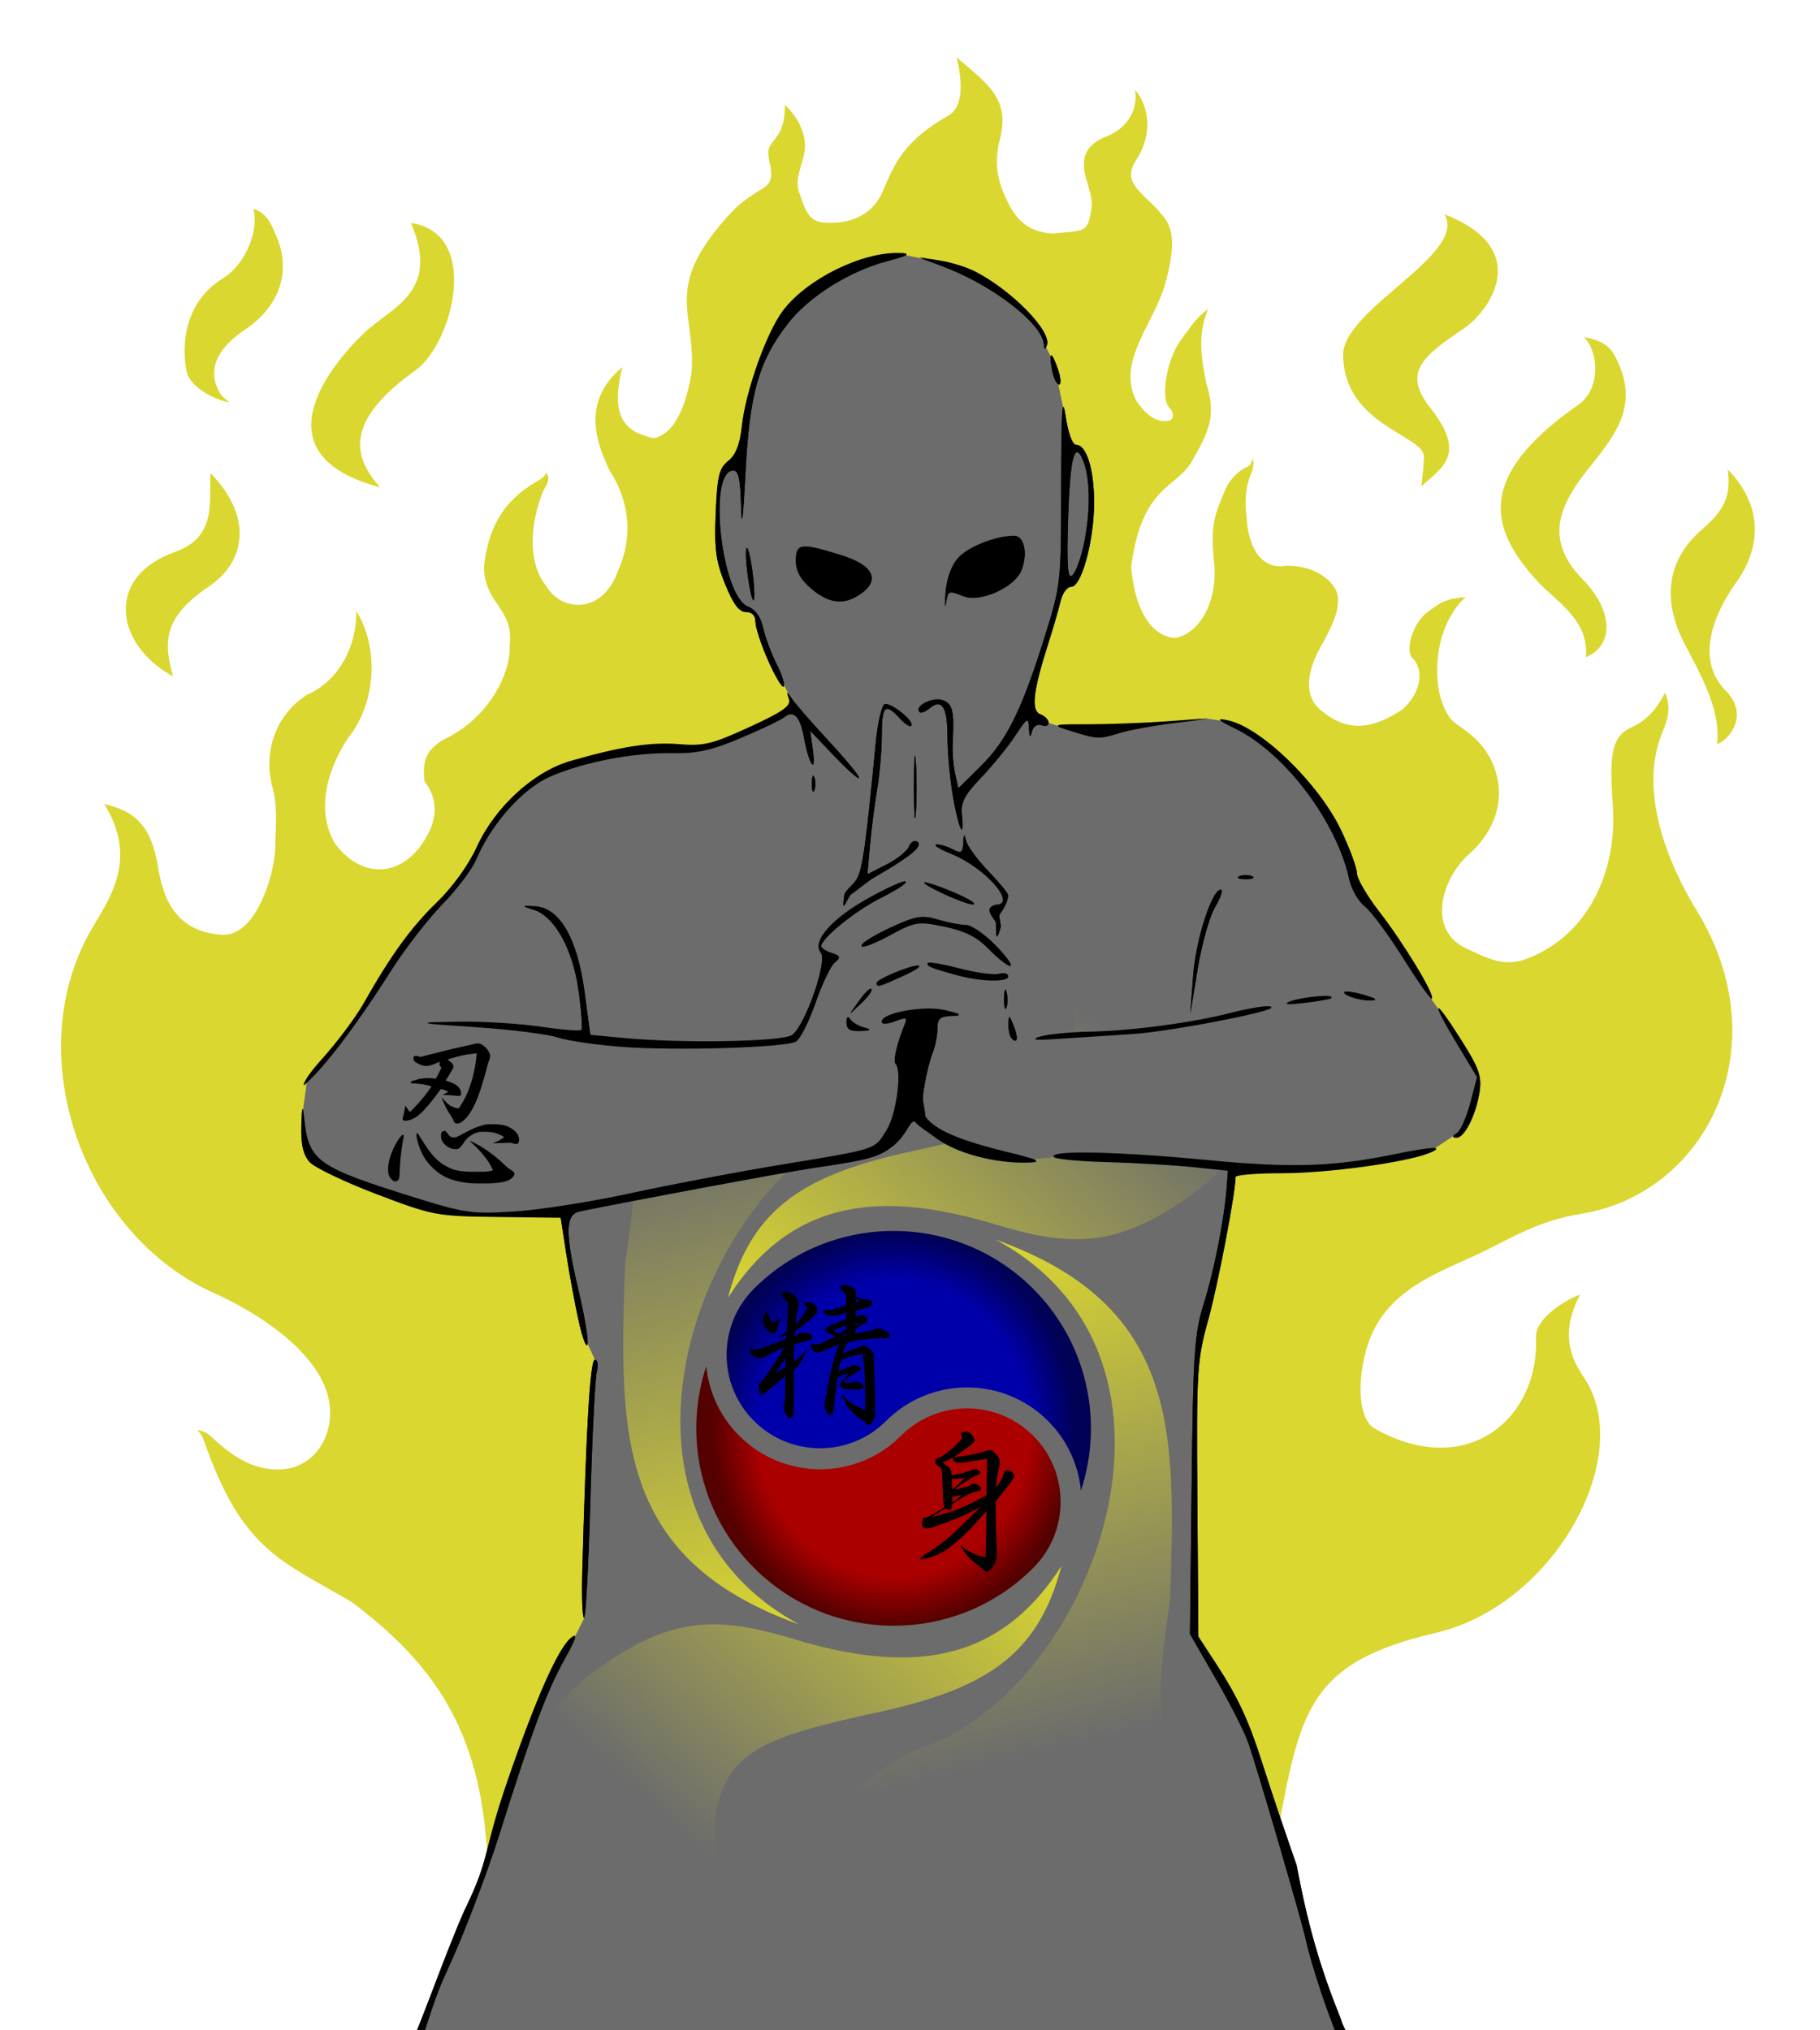
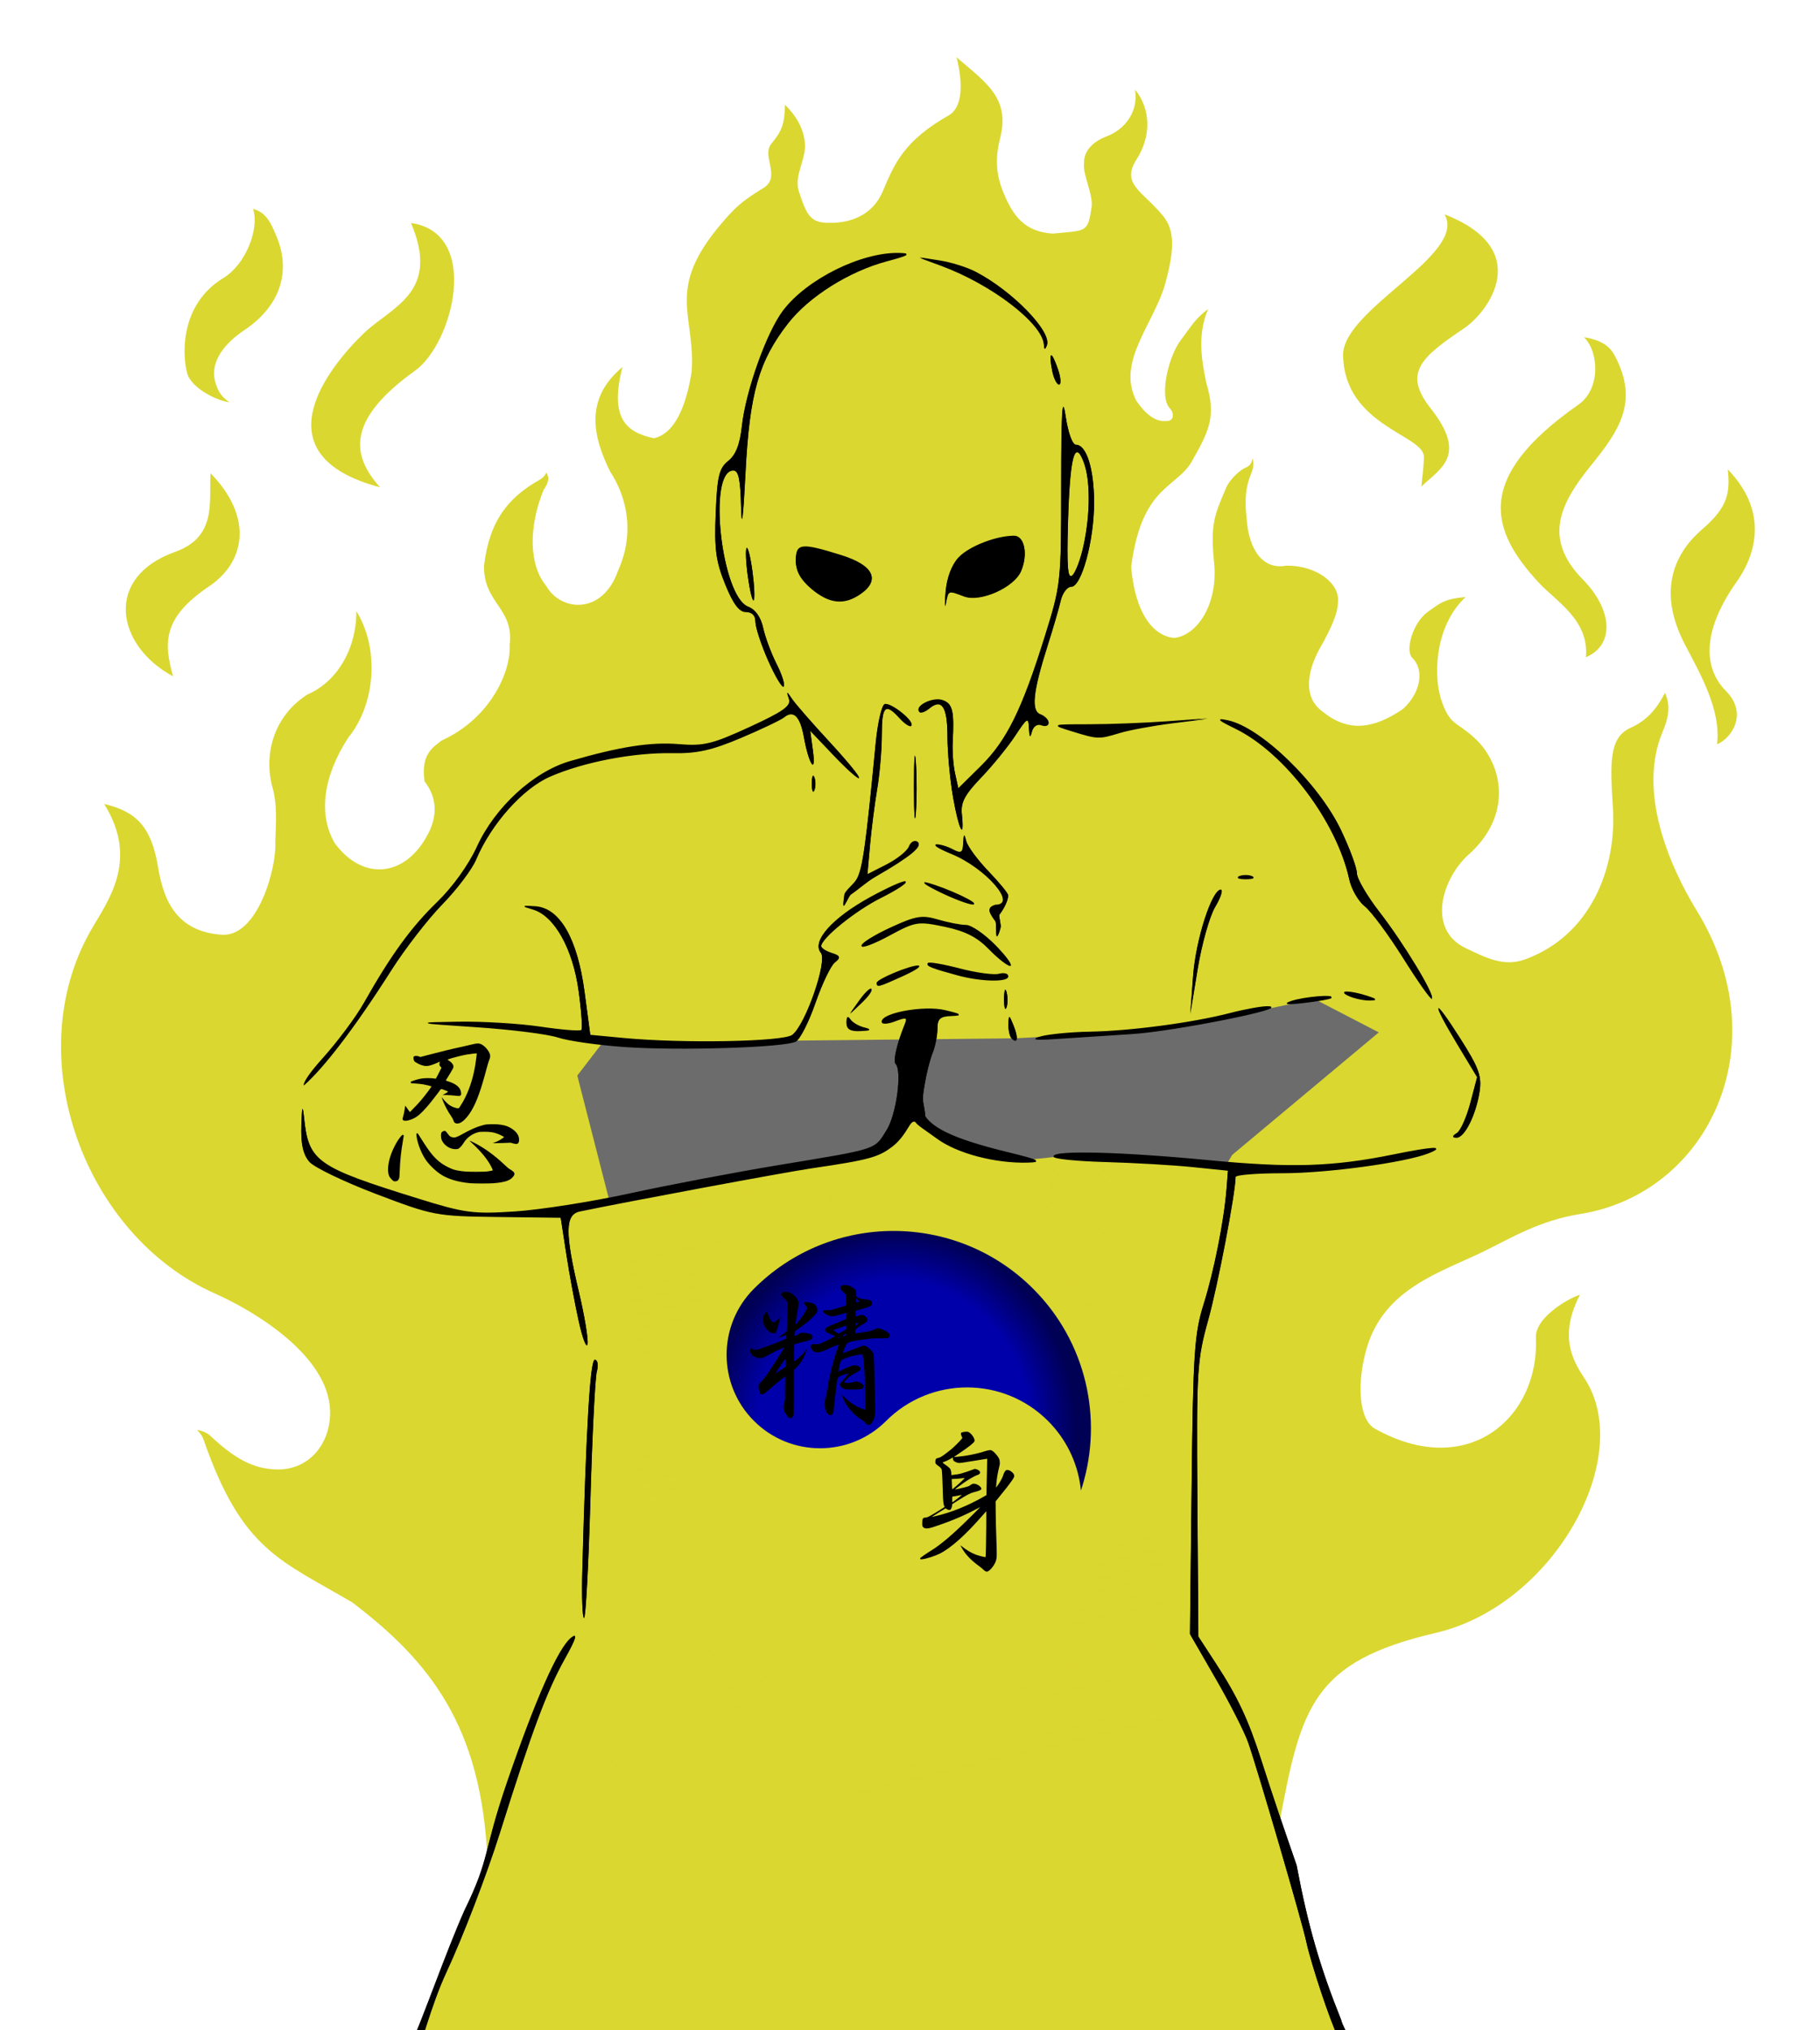
<svg xmlns="http://www.w3.org/2000/svg" xmlns:ns1="http://sodipodi.sourceforge.net/DTD/sodipodi-0.dtd" xmlns:ns2="http://www.inkscape.org/namespaces/inkscape" xmlns:xlink="http://www.w3.org/1999/xlink" id="svg2" ns1:version="0.32" ns2:version="0.46" width="1300" height="1450" ns1:docname="Chakra Diagram (Normal).svg" ns2:output_extension="org.inkscape.output.svg.inkscape" version="1.0">
  <defs id="defs5">
    <ns2:perspective ns1:type="inkscape:persp3d" ns2:vp_x="0 : 650 : 1" ns2:vp_y="0 : 1000 : 0" ns2:vp_z="1300 : 650 : 1" ns2:persp3d-origin="650 : 433.33333 : 1" id="perspective47" />
    <linearGradient id="linearGradient3336">
      <stop style="stop-color:#dad730;stop-opacity:1;" offset="0" id="stop3338" />
      <stop style="stop-color:#dad730;stop-opacity:0;" offset="1" id="stop3340" />
    </linearGradient>
    <linearGradient id="linearGradient3312">
      <stop style="stop-color:#0000aa;stop-opacity:1;" offset="0" id="stop3314" />
      <stop id="stop3322" offset="0.75" style="stop-color:#0000aa;stop-opacity:1;" />
      <stop style="stop-color:#000055;stop-opacity:1;" offset="1" id="stop3316" />
    </linearGradient>
    <linearGradient id="linearGradient3304">
      <stop style="stop-color:#aa0000;stop-opacity:1;" offset="0" id="stop3306" />
      <stop id="stop3324" offset="0.75" style="stop-color:#aa0000;stop-opacity:1;" />
      <stop style="stop-color:#550000;stop-opacity:1;" offset="1" id="stop3308" />
    </linearGradient>
    <radialGradient ns2:collect="always" xlink:href="#linearGradient3304" id="radialGradient3310" cx="635.767" cy="971.304" fx="635.767" fy="971.304" r="130.118" gradientTransform="matrix(1,1.9179066e-7,-2.0783115e-7,1.084,2.0186716e-4,-61.752)" gradientUnits="userSpaceOnUse" />
    <radialGradient ns2:collect="always" xlink:href="#linearGradient3312" id="radialGradient3318" cx="635.767" cy="1010.276" fx="635.767" fy="1010.276" r="130.118" gradientTransform="matrix(1,1.9179068e-7,-2.0783116e-7,1.084,2.0996678e-4,-103.983)" gradientUnits="userSpaceOnUse" />
    <linearGradient ns2:collect="always" xlink:href="#linearGradient3336" id="linearGradient3500" gradientUnits="userSpaceOnUse" gradientTransform="translate(-0.374,28.91)" x1="758.548" y1="1089.435" x2="539.968" y2="1328.038" />
    <linearGradient ns2:collect="always" xlink:href="#linearGradient3336" id="linearGradient3503" gradientUnits="userSpaceOnUse" x1="708.889" y1="856.151" x2="794.061" y2="1210.331" gradientTransform="translate(2.59,29.292)" />
    <linearGradient ns2:collect="always" xlink:href="#linearGradient3336" id="linearGradient3506" gradientUnits="userSpaceOnUse" gradientTransform="matrix(-1,0,0,-1,1278.59,2016.157)" x1="758.548" y1="1089.435" x2="539.968" y2="1328.038" />
    <linearGradient ns2:collect="always" xlink:href="#linearGradient3336" id="linearGradient3513" gradientUnits="userSpaceOnUse" x1="708.889" y1="856.151" x2="794.061" y2="1210.331" gradientTransform="matrix(-1,0,0,-1,1279.63,2016.23)" />
    <filter ns2:collect="always" id="filter3523">
      <feGaussianBlur ns2:collect="always" stdDeviation="5.208" id="feGaussianBlur3525" />
    </filter>
    <radialGradient r="63.746" fy="152.567" fx="157.8" cy="152.567" cx="157.8" gradientTransform="matrix(2.117,3.8122124e-4,-3.8165452e-4,2.119,-176.13,-165.513)" gradientUnits="userSpaceOnUse" id="radialGradient4309" xlink:href="#linearGradient3304" ns2:collect="always" />
    <radialGradient r="100.781" fy="140.831" fx="157.8" cy="140.831" cx="157.8" gradientTransform="matrix(1.339,-3.434872e-6,3.4362887e-6,1.339,-53.454,-30.811)" gradientUnits="userSpaceOnUse" id="radialGradient4307" xlink:href="#linearGradient3748" ns2:collect="always" />
    <radialGradient r="96.812" fy="178.017" fx="157.8" cy="178.017" cx="157.8" gradientTransform="matrix(1.394,2.4600013e-4,-2.4610311e-4,1.394,-62.07,-90.43)" gradientUnits="userSpaceOnUse" id="radialGradient4305" xlink:href="#linearGradient3312" ns2:collect="always" />
    <ns2:perspective ns1:type="inkscape:persp3d" ns2:vp_x="0 : 526.18109 : 1" ns2:vp_y="0 : 1000 : 0" ns2:vp_z="744.09448 : 526.18109 : 1" ns2:persp3d-origin="372.04724 : 350.78739 : 1" id="perspective3835" />
    <radialGradient r="130.118" fy="971.304" fx="635.767" cy="971.304" cx="635.767" gradientTransform="matrix(1,1.9179066e-7,-2.0783115e-7,1.084,2.0186716e-4,-61.752)" gradientUnits="userSpaceOnUse" id="radialGradient3698" xlink:href="#linearGradient3304" ns2:collect="always" />
    <radialGradient r="130.118" fy="1010.276" fx="635.767" cy="1010.276" cx="635.767" gradientTransform="matrix(1,1.9179068e-7,-2.0783116e-7,1.084,2.0996678e-4,-103.983)" gradientUnits="userSpaceOnUse" id="radialGradient3696" xlink:href="#linearGradient3312" ns2:collect="always" />
    <ns2:perspective ns1:type="inkscape:persp3d" ns2:vp_x="0 : 526.18109 : 1" ns2:vp_y="0 : 1000 : 0" ns2:vp_z="744.09448 : 526.18109 : 1" ns2:persp3d-origin="372.04724 : 350.78739 : 1" id="perspective3282" />
    <ns2:perspective ns1:type="inkscape:persp3d" ns2:vp_x="0 : 526.18109 : 1" ns2:vp_y="0 : 1000 : 0" ns2:vp_z="744.09448 : 526.18109 : 1" ns2:persp3d-origin="372.04724 : 350.78739 : 1" id="perspective3269" />
    <ns2:perspective ns1:type="inkscape:persp3d" ns2:vp_x="0 : 526.18109 : 1" ns2:vp_y="0 : 1000 : 0" ns2:vp_z="744.09448 : 526.18109 : 1" ns2:persp3d-origin="372.04724 : 350.78739 : 1" id="perspective2440" />
    <ns2:perspective ns1:type="inkscape:persp3d" ns2:vp_x="0 : 526.18109 : 1" ns2:vp_y="0 : 1000 : 0" ns2:vp_z="744.09448 : 526.18109 : 1" ns2:persp3d-origin="372.04724 : 350.78739 : 1" id="perspective2427" />
    <linearGradient id="linearGradient2682">
      <stop id="stop2684" offset="0" style="stop-color:#aa0000;stop-opacity:1;" />
      <stop style="stop-color:#aa0000;stop-opacity:1;" offset="0.75" id="stop2686" />
      <stop id="stop2688" offset="1" style="stop-color:#550000;stop-opacity:1;" />
    </linearGradient>
    <linearGradient id="linearGradient2674">
      <stop id="stop2676" offset="0" style="stop-color:#0000aa;stop-opacity:1;" />
      <stop style="stop-color:#0000aa;stop-opacity:1;" offset="0.75" id="stop2678" />
      <stop id="stop2680" offset="1" style="stop-color:#000055;stop-opacity:1;" />
    </linearGradient>
    <linearGradient id="linearGradient2668">
      <stop id="stop2670" offset="0" style="stop-color:#dad730;stop-opacity:1;" />
      <stop id="stop2672" offset="1" style="stop-color:#dad730;stop-opacity:0;" />
    </linearGradient>
    <ns2:perspective id="perspective2666" ns2:persp3d-origin="650 : 433.33333 : 1" ns2:vp_z="1300 : 650 : 1" ns2:vp_y="0 : 1000 : 0" ns2:vp_x="0 : 650 : 1" ns1:type="inkscape:persp3d" />
    <linearGradient id="linearGradient3740">
      <stop style="stop-color:#00aa00;stop-opacity:1;" offset="0" id="stop3742" />
      <stop id="stop3744" offset="0.75" style="stop-color:#0000aa;stop-opacity:1;" />
      <stop style="stop-color:#000055;stop-opacity:1;" offset="1" id="stop3746" />
    </linearGradient>
    <linearGradient id="linearGradient3748">
      <stop style="stop-color:#000200;stop-opacity:1;" offset="0" id="stop3750" />
      <stop id="stop3752" offset="0.75" style="stop-color:#00aa00;stop-opacity:1;" />
      <stop style="stop-color:#005500;stop-opacity:1;" offset="1" id="stop3754" />
    </linearGradient>
    <linearGradient id="linearGradient3955">
      <stop id="stop3957" offset="0" style="stop-color:#00aa00;stop-opacity:1;" />
      <stop id="stop3959" offset="1" style="stop-color:#00aa00;stop-opacity:0;" />
    </linearGradient>
    <linearGradient id="linearGradient3963">
      <stop style="stop-color:#00aa00;stop-opacity:1;" offset="0" id="stop3965" />
      <stop style="stop-color:#006f00;stop-opacity:1;" offset="1" id="stop3967" />
    </linearGradient>
    <linearGradient id="linearGradient4371">
      <stop style="stop-color:#00aa00;stop-opacity:1;" offset="0" id="stop4373" />
      <stop id="stop4375" offset="0.75" style="stop-color:#00aa00;stop-opacity:1;" />
      <stop style="stop-color:#005500;stop-opacity:1;" offset="1" id="stop4377" />
    </linearGradient>
  </defs>
  <ns1:namedview ns2:window-height="930" ns2:window-width="1280" ns2:pageshadow="2" ns2:pageopacity="0.0" guidetolerance="10.0" gridtolerance="10.0" objecttolerance="50" borderopacity="1.0" bordercolor="#666666" pagecolor="#ffffff" id="base" showgrid="false" ns2:snap-center="true" ns2:object-paths="false" ns2:object-nodes="true" ns2:zoom="0.34940363" ns2:cx="877.06524" ns2:cy="602.94639" ns2:window-x="-4" ns2:window-y="-4" ns2:current-layer="svg2" showguides="true" ns2:guide-bbox="true" ns2:snap-global="false" ns2:snap-intersection-grid-guide="true">
    <ns2:grid type="xygrid" id="grid3238" visible="true" enabled="true" />
  </ns1:namedview>
  <g id="g3596">
    <g transform="translate(2.59,29.292)" id="g3432">
      <path ns1:nodetypes="ccsccssssscssssccccccccscccccccccccsscssssscscccccsscssssssscsssscsccccccccccscscccccccccccssscsss" id="path3369" d="M 777.111,118.773 C 774.288,137.179 773.528,135.171 749.375,137.531 C 729.525,136.282 720.98,125.331 713.781,107.344 C 708.455,94.035 708.424,82.556 711.857,69.085 C 719.047,40.435 701.146,29.368 680.662,11.621 C 685.588,31.088 684.755,47.606 675.033,53.136 C 643.501,71.07 636.526,86.939 627.969,107.344 C 622.648,120.031 611.117,129.039 593,129.812 C 576.97,130.497 574.171,126.452 568,107.344 C 564.315,95.933 573.65,84.087 572.3,72.369 C 571.137,62.266 566.396,53.704 558.137,45.532 C 557.782,58.983 556.154,63.951 548.447,73.279 C 543.797,78.908 547.744,86.131 548.265,93.723 C 548.865,102.461 543.527,104.382 538.875,107.344 C 526.338,115.327 522.035,119.57 513.875,129 C 471.646,177.802 494.53,195.002 491.406,236.438 C 488.491,254.83 481.605,279.87 464.531,283.688 C 444.334,279.523 432.661,268.896 442.031,232.875 C 414.13,255.918 421.444,283.749 433.312,307.625 C 443.585,323.172 451.955,349.138 438.906,378.219 C 427.801,410.076 397.98,407.594 387.5,389.062 C 375.174,374.24 374.897,347.163 385.594,320.812 C 387.282,317.962 391.064,313.159 387.594,308.219 C 386.481,310.942 384.491,312.434 382.562,313.531 C 361.218,325.668 347.047,341.78 343.156,374.688 C 342.601,401.478 364.731,404.938 361.469,431.312 C 362.44,451.024 347.175,484.078 312.75,499.625 C 307.336,504.067 297.741,508.9 300.656,528.75 C 309.818,540.41 309.819,553.757 303.156,566.25 C 287.193,597.205 256.659,600.252 236.531,572.906 C 224.732,552.64 227.941,525.71 246.125,497.531 C 265.697,473.656 268.595,433.947 251.938,407.156 C 252.215,433.114 238.762,457.418 216.969,466.719 C 193.926,481.433 185.871,507.374 191.562,531.25 C 195.727,544.853 194.479,558.459 194.062,572.062 C 195.123,590.47 181.464,640.106 155.75,638.281 C 122.086,635.893 113.903,611.652 110.257,589.737 C 105.47,560.962 94.552,550.207 71.796,544.865 C 97.544,585.998 73.442,615.214 61.539,636.533 C 11.403,726.324 57.658,853.017 150.75,894.406 C 181.721,908.176 231.704,939.636 233.188,977.688 C 234.064,1000.158 219.449,1020.335 195.719,1020.156 C 177.507,1020.019 163.775,1011.252 147.469,995.969 C 145.481,994.106 142.241,992.6 138.156,991.906 C 141.186,995.035 142.012,996.515 143.062,999.531 C 170.442,1078.108 197.966,1085.016 249.031,1115.094 C 303.723,1156.737 341.738,1202.971 345.625,1300 L 287.375,1451.031 L 959.281,1439.219 L 911.156,1273.344 C 926.703,1190.057 934.439,1157.489 1023.025,1136.844 C 1107.631,1117.127 1166.202,1010.423 1128.899,954.616 C 1119.974,941.264 1111.219,923.86 1125.903,895.469 C 1121.639,896.169 1093.76,910.338 1094.488,926.1 C 1097.108,982.852 1046.118,1028.326 979.438,991 C 967.749,984.457 966.513,957.894 973.625,933.531 C 986.085,890.848 1026.514,879.399 1056.969,864.531 C 1077.556,854.48 1097.04,842.365 1126.406,837.656 C 1216.705,823.177 1268.886,718.063 1209.344,621 C 1189.341,588.393 1167.231,535.894 1184.875,493.625 C 1188.985,483.779 1191.069,475.352 1186.688,465.531 C 1180.795,477.014 1173.56,485.404 1162.219,490.438 C 1146.666,497.34 1147.442,515.281 1149.5,547.562 C 1152.277,591.13 1133.342,638.832 1086.922,655.812 C 1071.582,661.424 1059.152,654.86 1044.406,647.875 C 1016.963,634.876 1026.868,599.504 1045.469,581.875 C 1078.783,553.002 1070.666,516.057 1050.656,497.75 C 1037.212,485.449 1032.885,489.079 1026.5,469.438 C 1020.707,449.272 1023.802,416.074 1044.312,397.062 C 1029.529,398.451 1026.911,400.771 1017.125,407.781 C 1006.298,415.763 1001.096,435.194 1006.094,440.469 C 1015.325,449.353 1011.861,465.951 999.438,477.125 C 977.783,491.839 959.979,493.53 941.969,478.781 C 927.498,468.301 931.037,448.684 941.969,430.5 C 947.452,420.332 953.264,409.106 953.125,399.875 C 954.027,387.486 938.158,374.479 916.156,374.688 C 899.43,377.88 889.162,363.157 887.844,340.531 C 887.097,334.128 885.962,322.074 890.438,310.594 C 891.783,307.141 893.687,302.958 892.094,298.219 C 890.781,303.378 889.391,303.552 886.188,305.156 C 881.874,307.315 875.349,313.983 873.25,319 C 864.921,338.503 862.001,344.761 864.5,371.344 C 867.97,400.494 853.539,424.23 836.188,426.312 C 821.126,424.994 808.151,408.707 805.375,375.531 C 813.148,315.912 838.728,319.901 849.625,298.594 C 861.528,277.668 866.034,267.133 859.094,244.438 C 856.283,230.418 852.015,210.694 860.344,191.469 C 851.148,198.062 847.573,204.834 841.188,213.094 C 831.756,225.271 825.097,254.815 833.25,262.562 C 836.066,265.72 836.325,271.779 830.156,271.406 C 822.383,272.1 815.233,265.915 809.125,257.031 C 794.48,228.922 821.977,201.718 829.867,172.757 C 836.349,148.97 836.504,135.328 828.409,125.227 C 814.268,107.581 797.646,102.443 809.189,84.598 C 820.141,67.667 819.143,48.119 808.197,34.749 C 810.784,51.817 799.555,63.681 788.113,67.985 C 769.898,74.836 771.766,87.42 771.766,87.42 C 770.487,94.966 778.483,109.833 777.111,118.773 z" style="opacity:1;fill:#dad730;fill-opacity:1;fill-rule:nonzero;stroke:none;stroke-width:5;stroke-linecap:round;stroke-linejoin:miter;marker:none;marker-start:none;marker-mid:none;marker-end:none;stroke-miterlimit:4;stroke-dasharray:none;stroke-dashoffset:0;stroke-opacity:0.502;visibility:visible;display:inline;overflow:visible;enable-background:accumulate" />
      <path style="opacity:1;fill:#dad730;fill-opacity:1;fill-rule:nonzero;stroke:none;stroke-width:5;stroke-linecap:round;stroke-linejoin:miter;marker:none;marker-start:none;marker-mid:none;marker-end:none;stroke-miterlimit:4;stroke-dasharray:none;stroke-dashoffset:0;stroke-opacity:0.502;visibility:visible;display:inline;overflow:visible;enable-background:accumulate" d="M 178.201,119.961 C 182.798,134.202 172.915,159.573 156.995,169.238 C 125.182,188.554 127.832,225.495 131.138,237.372 C 133.859,247.148 150.322,256.293 161.198,258.057 C 155.702,253.717 153.803,251.492 151.569,244.863 C 146.136,228.744 159.194,214.961 172.117,206.329 C 197.284,189.518 206.228,164.392 194.113,137.657 C 191.7,132.331 188.33,122.378 178.201,119.961 z" id="path3361" ns1:nodetypes="csscsssc" />
      <path style="opacity:1;fill:#dad730;fill-opacity:1;fill-rule:nonzero;stroke:none;stroke-width:5;stroke-linecap:round;stroke-linejoin:miter;marker:none;marker-start:none;marker-mid:none;marker-end:none;stroke-miterlimit:4;stroke-dasharray:none;stroke-dashoffset:0;stroke-opacity:0.502;visibility:visible;display:inline;overflow:visible;enable-background:accumulate" d="M 290.981,129.972 C 312.28,179.835 276.926,189.852 257.412,208.594 C 232.265,232.745 181.44,295.657 268.896,318.723 C 248.087,295.657 245.094,270.386 293.925,235.39 C 320.968,216.009 341.236,137.138 290.981,129.972 z" id="path3363" ns1:nodetypes="cscsc" />
      <path style="opacity:1;fill:#dad730;fill-opacity:1;fill-rule:nonzero;stroke:none;stroke-width:5;stroke-linecap:round;stroke-linejoin:miter;marker:none;marker-start:none;marker-mid:none;marker-end:none;stroke-miterlimit:4;stroke-dasharray:none;stroke-dashoffset:0;stroke-opacity:0.502;visibility:visible;display:inline;overflow:visible;enable-background:accumulate" d="M 1029.199,123.789 C 1045.983,152.352 956.139,191.51 956.761,224.495 C 957.71,274.843 1014.611,281.342 1014.476,296.933 C 1014.414,304.015 1013.298,311.067 1012.709,318.134 C 1026.352,305.08 1045.925,296.084 1019.187,262.186 C 999.007,236.602 1013.294,225.419 1043.333,205.06 C 1060.506,193.421 1093.686,148.818 1029.199,123.789 z" id="path3365" ns1:nodetypes="csscssc" />
      <path style="opacity:1;fill:#dad730;fill-opacity:1;fill-rule:nonzero;stroke:none;stroke-width:5;stroke-linecap:round;stroke-linejoin:miter;marker:none;marker-start:none;marker-mid:none;marker-end:none;stroke-miterlimit:4;stroke-dasharray:none;stroke-dashoffset:0;stroke-opacity:0.502;visibility:visible;display:inline;overflow:visible;enable-background:accumulate" d="M 1128.778,211.539 C 1139.188,221.256 1141.284,248.236 1124.786,259.75 C 1049.391,312.367 1062.459,350.002 1096.469,386.762 C 1108.822,400.113 1132.699,413.552 1130.2,440.065 C 1151.161,431.181 1148.994,405.912 1128.118,384.68 C 1100.132,356.217 1110.575,331.752 1133.532,303.475 C 1154.301,277.893 1168.286,257.258 1150.605,224.353 C 1148.297,220.057 1143.435,213.721 1128.778,211.539 z" id="path3367" ns1:nodetypes="csscsssc" />
    </g>
    <path ns1:nodetypes="csscssc" id="path3541" d="M 1234.145,335.255 C 1235.807,351.27 1234.651,361.868 1216.014,377.863 C 1193.101,397.526 1185.302,425.111 1203.322,459.906 C 1213.707,479.958 1229.612,506.745 1226.439,531.524 C 1236.713,527.444 1248.894,509.699 1232.785,493.449 C 1214.596,475.099 1218.113,446.913 1240.491,415.485 C 1252.109,399.167 1265.27,367.437 1234.145,335.255 z" style="opacity:1;fill:#dad730;fill-opacity:1;fill-rule:nonzero;stroke:none;stroke-width:5;stroke-linecap:round;stroke-linejoin:miter;marker:none;marker-start:none;marker-mid:none;marker-end:none;stroke-miterlimit:4;stroke-dasharray:none;stroke-dashoffset:0;stroke-opacity:1;visibility:visible;display:inline;overflow:visible;enable-background:accumulate" />
    <path ns1:nodetypes="cscsc" id="path2444" d="M 150.358,337.974 C 149.31,358.821 154.901,383.503 124.975,394.181 C 74.022,412.36 82.82,461.115 123.615,483.023 C 116.816,458.848 116.243,441.021 149.452,418.658 C 175.925,400.83 180.426,368.495 150.358,337.974 z" style="opacity:1;fill:#dad730;fill-opacity:1;fill-rule:nonzero;stroke:none;stroke-width:5;stroke-linecap:round;stroke-linejoin:miter;marker:none;marker-start:none;marker-mid:none;marker-end:none;stroke-miterlimit:4;stroke-dasharray:none;stroke-dashoffset:0;stroke-opacity:1;visibility:visible;display:inline;overflow:visible;enable-background:accumulate" />
  </g>
-   <path style="opacity:1;fill:#6c6c6c;fill-opacity:1;fill-rule:nonzero;stroke:none;stroke-width:5;stroke-linecap:round;stroke-linejoin:miter;marker:none;marker-start:none;marker-mid:none;marker-end:none;stroke-miterlimit:4;stroke-dasharray:none;stroke-dashoffset:0;stroke-opacity:1;visibility:visible;display:inline;overflow:visible;filter:url(#filter3523);enable-background:accumulate" d="M 924.038,1335.629 L 892.308,1237.721 L 853.326,1168.823 L 854.233,986.152 L 857.859,953.516 L 878.257,861.954 L 881.43,833.851 L 924.038,834.304 L 980.697,830.225 L 1018.773,822.066 L 1025.119,819.913 L 1039.17,810.621 L 1043.363,809.147 L 1055.148,777.758 L 1056.055,768.126 L 1030.331,724.724 L 1019.906,709.993 L 1011.067,692.768 L 990.783,663.532 L 968.912,633.729 L 962.113,611.745 L 943.755,575.03 L 912.706,537.861 L 885.962,519.503 L 874.404,514.97 L 861.599,513.157 L 827.603,516.33 L 760.405,518.71 L 756.438,518.596 L 746.013,515.424 L 732.641,505.111 L 742.16,475.308 L 758.365,420.689 L 766.977,413.436 L 776.723,390.772 L 779.669,353.603 L 778.082,336.832 L 773.096,321.874 L 762.218,318.021 L 759.725,292.411 L 754.739,268.841 L 751.339,256.375 L 745.9,245.27 L 744.313,238.018 L 732.528,223.513 L 709.184,203.115 L 685.614,193.596 L 664.536,185.891 L 645.045,181.811 L 632.127,183.398 L 577.734,207.875 L 553.71,237.338 L 538.752,271.334 L 527.873,327.087 L 517.901,334.792 L 514.275,346.124 L 512.009,381.933 L 520.621,420.009 L 530.14,433.154 L 537.845,437.12 L 541.812,442.899 L 544.871,457.404 L 556.656,483.241 L 559.981,489.239 L 564.469,497.893 L 566.151,506.307 L 529.853,524.015 L 500.926,534.753 L 456.855,535.394 L 401.567,546.772 L 380.733,559.112 L 362.464,576.259 L 345.156,598.375 L 333.617,621.132 L 307.335,653.183 L 273.36,697.414 L 261.181,718.248 L 236.501,751.581 L 219.193,772.415 L 216.308,793.649 L 217.751,819.771 L 228.568,832.752 L 273.04,849.419 L 312.113,862.408 L 330.018,865.807 L 358.574,867.62 L 405.942,863.881 L 404.808,879.632 L 406.621,899.576 L 418.633,957.369 L 425.319,971.874 L 421.92,1006.663 L 417.727,1123.495 L 417.613,1154.998 L 410.134,1169.843 L 385.091,1216.757 L 345.202,1341.069 L 297.876,1460.728 L 963.048,1467.04 L 940.329,1405.192 L 924.038,1335.629 z" id="path2730" ns1:nodetypes="ccccccccccccccccccccccccccccccccccccccccccccccccccccccccccccccccccccccccccccccccccccccccccccccccc" />
  <path ns1:nodetypes="cccccc" id="path3511" d="M 407.274,714.114 C 409.566,731.042 411.858,745.326 431.609,764.9 C 458.765,800.344 455.767,842.137 446.421,902.974 C 442.894,1019.888 437.78,1112.467 570.741,1160.079 C 412.655,1074.324 502.215,838.682 623.713,797.242 C 665.682,781.019 708.64,734.04 719.925,688.721" style="fill:url(#linearGradient3513);fill-opacity:1;fill-rule:nonzero;stroke:none;stroke-width:5;stroke-linecap:round;stroke-linejoin:miter;marker:none;marker-start:none;marker-mid:none;marker-end:none;stroke-miterlimit:4;stroke-dasharray:none;stroke-dashoffset:0;stroke-opacity:1;visibility:visible;display:inline;overflow:visible;enable-background:accumulate" />
  <path style="fill:#000000;fill-opacity:1" d="M 336.229,845.04 C 327.177,844.261 319.842,842.059 314.558,838.536 C 311.269,836.343 307.3,832.599 304.904,829.429 C 301.366,824.747 298.274,817.167 297.513,811.306 C 297.33,809.898 297.341,809.715 297.623,809.508 C 297.796,809.381 298.041,809.278 298.167,809.278 C 298.294,809.278 298.956,810.211 299.64,811.352 C 301.413,814.313 305.127,819.918 306.818,822.188 C 311.099,827.934 315.028,831.229 320.829,833.939 C 323.537,835.205 324.601,835.543 327.405,836.032 C 331.246,836.702 333.438,836.843 340.102,836.846 C 346.194,836.849 346.838,836.818 349.37,836.398 C 352.532,835.873 352.364,836.197 350.953,833.357 C 348.366,828.148 343.697,822.424 336.966,816.21 C 334.815,814.224 334.865,814.217 338.414,815.995 C 345.859,819.726 353.04,824.911 360.389,831.863 C 361.86,833.255 363.312,834.521 363.616,834.677 C 364.812,835.292 366.616,836.608 367.031,837.169 C 367.855,838.284 367.479,839.473 365.758,841.19 C 363.561,843.382 359.624,844.495 352.089,845.055 C 349.196,845.27 338.789,845.26 336.229,845.04 z M 281.176,843.52 C 280.481,843.204 278.614,841.204 278.129,840.253 C 276.783,837.615 276.889,832.576 278.404,827.187 C 279.973,821.608 283.508,814.707 286.482,811.418 C 287.41,810.391 287.489,810.344 287.917,810.567 C 288.166,810.697 288.394,810.823 288.424,810.848 C 288.454,810.873 288.188,812.542 287.833,814.558 C 286.478,822.258 285.788,828.708 285.514,836.243 C 285.362,840.443 285.298,841.087 284.952,841.868 C 284.737,842.354 284.332,842.934 284.051,843.156 C 283.397,843.674 281.928,843.86 281.176,843.52 z M 323.054,820.417 C 319.505,819.558 316.344,816.766 315.307,813.572 C 315.119,812.997 314.99,811.985 314.983,811.051 C 314.969,809.153 315.345,808.376 316.502,807.913 C 317.952,807.333 318.196,807.475 320.058,809.986 C 321.24,811.579 321.796,811.958 323.378,812.25 C 324.43,812.444 324.685,812.425 325.826,812.073 C 326.526,811.857 327.763,811.308 328.575,810.853 C 336.08,806.651 340.204,804.82 345.081,803.527 C 346.975,803.024 347.567,802.954 350.614,802.873 C 354.296,802.775 357.495,803.059 360.296,803.732 C 364.242,804.68 368.297,807.496 369.865,810.376 C 370.882,812.246 371.091,814.835 370.326,816.094 C 369.685,817.148 368.783,817.253 366.37,816.554 L 364.748,816.083 L 359.479,816.293 C 356.581,816.408 353.712,816.474 353.104,816.44 L 351.997,816.378 L 352.735,816.126 C 354.111,815.655 356.05,814.771 357.161,814.107 C 358.436,813.346 360.02,812.201 360.02,812.04 C 360.02,811.826 356.952,810.283 355.384,809.708 C 352.403,808.616 350.22,808.27 346.28,808.267 C 343.198,808.264 342.59,808.314 341.237,808.684 C 336.967,809.851 333.326,812.625 331.016,816.47 C 329.867,818.383 328.052,820.241 327.063,820.515 C 326.111,820.78 324.379,820.737 323.054,820.417 z M 325.808,802.328 C 325.262,802.177 324.454,801.561 324.214,801.112 C 324.098,800.896 323.902,800.341 323.78,799.88 C 323.657,799.419 322.983,798.212 322.282,797.197 C 319.779,793.573 317.601,789.447 316.11,785.503 C 315.711,784.447 315.41,783.559 315.44,783.528 C 315.471,783.498 315.927,784.039 316.455,784.73 C 317.589,786.217 320.015,788.579 321.138,789.288 C 322.565,790.19 324.049,790.848 325.479,791.214 C 327.664,791.773 327.555,791.819 328.925,789.729 C 333.855,782.205 337.488,772.325 339.37,761.326 C 339.788,758.884 340.641,752.421 340.558,752.324 C 340.44,752.186 335.72,752.715 333.278,753.14 C 329.552,753.789 323.013,755.487 319.835,756.631 C 319.675,756.689 319.983,757.002 320.665,757.476 C 323.625,759.527 324.482,761.251 323.5,763.176 C 322.916,764.321 319.963,769.243 319.079,770.545 C 318.672,771.143 318.402,771.67 318.478,771.715 C 318.553,771.761 319.28,772.008 320.091,772.264 C 326.077,774.157 329.038,776.789 329.349,780.491 C 329.45,781.694 329.428,781.791 328.959,782.26 C 328.48,782.739 328.41,782.753 326.859,782.665 C 325.977,782.615 324.674,782.491 323.964,782.388 C 323.254,782.286 321.198,782.143 319.395,782.072 L 316.117,781.942 L 317.233,781.414 C 318.47,780.829 319.999,779.83 319.999,779.607 C 319.999,779.434 317.127,778.26 315.885,777.925 C 315.369,777.786 314.938,777.756 314.854,777.852 C 314.774,777.943 313.616,779.488 312.28,781.287 C 306.224,789.437 301.003,795.216 297.613,797.521 C 295.182,799.174 291.733,800.425 289.609,800.425 C 288.606,800.425 288.379,800.36 287.973,799.953 C 287.551,799.531 287.514,799.389 287.63,798.616 C 287.701,798.14 287.96,797.128 288.206,796.368 C 288.452,795.607 288.823,793.782 289.032,792.312 C 289.24,790.843 289.436,789.614 289.467,789.583 C 289.499,789.551 289.793,789.965 290.121,790.503 C 290.449,791.04 291.183,792.091 291.752,792.838 L 292.786,794.195 L 296.018,790.9 C 299.604,787.246 302.065,784.344 305.825,779.339 C 307.397,777.246 308.263,775.945 308.13,775.872 C 307.583,775.572 304.377,774.763 302.386,774.422 C 301.169,774.213 298.703,773.947 296.906,773.83 L 293.639,773.617 L 293.455,773.09 C 293.288,772.61 293.317,772.544 293.771,772.369 C 294.046,772.263 294.686,772.017 295.193,771.823 C 296.444,771.344 299.009,770.621 300.357,770.368 C 303.107,769.851 307.754,769.811 310.622,770.279 L 311.297,770.39 L 312.147,768.831 C 312.614,767.973 313.527,766.203 314.175,764.898 L 315.354,762.525 L 314.737,761.879 C 313.903,761.008 313.728,760.475 313.927,759.411 C 314.017,758.929 314.141,758.453 314.203,758.353 C 314.264,758.253 313.996,758.311 313.607,758.482 C 308.941,760.524 306.388,761.326 304.552,761.326 C 302.475,761.326 299.57,760.33 297.103,758.772 C 296.076,758.123 295.874,757.901 295.59,757.112 C 295.406,756.602 295.288,755.848 295.32,755.399 C 295.369,754.722 295.461,754.557 295.914,754.341 C 296.682,753.975 298.17,754.04 299.311,754.49 L 300.294,754.877 L 305.489,753.501 C 314.863,751.018 323.054,749.037 330.738,747.393 C 332.84,746.943 335.703,746.276 337.1,745.909 C 340.522,745.012 342.105,744.985 343.798,745.795 C 346.5,747.089 349.595,750.865 350.072,753.452 C 350.258,754.456 350.008,755.755 349.32,757.361 C 349.016,758.071 348.306,760.395 347.743,762.525 C 343.516,778.503 340.581,786.69 336.764,793.153 C 333.612,798.49 329.835,802.115 327.192,802.343 C 326.634,802.391 326.011,802.385 325.808,802.328 z" id="path3267" ns1:nodetypes="csssssssssssssssssssccsssssssssccssssssssssssccccccsssssssccsssssssssssssssssssssscccsssssssssssscccssscccsssccccccsssssssscccssssssssc" />
  <g id="g3426" transform="translate(2.59,29.292)">
    <path ns1:nodetypes="ccccsscsc" d="M 770.604,1031.741 C 770.164,1033.112 770.048,1033.465 769.494,1035.206 C 769.271,1033.054 769.309,1033.508 769.106,1031.828 C 766.719,1014.871 759.009,998.521 745.977,985.489 C 714.068,953.58 662.274,953.58 630.365,985.489 C 604.311,1011.543 562.006,1011.529 535.952,985.475 C 509.898,959.421 509.898,917.13 535.952,891.076 C 590.988,836.041 680.335,836.054 735.37,891.09 C 773.417,929.137 785.161,983.574 770.604,1031.741 z" style="fill:url(#radialGradient3318);fill-opacity:1;fill-rule:nonzero;stroke:none;stroke-width:3.422;stroke-linecap:butt;stroke-linejoin:miter;marker:none;marker-start:none;marker-mid:none;marker-end:none;stroke-miterlimit:4;stroke-dashoffset:0;stroke-opacity:0.502;visibility:visible;display:inline;overflow:visible;enable-background:accumulate" id="path3289" />
-     <path id="path3301" style="fill:url(#radialGradient3310);fill-opacity:1;fill-rule:nonzero;stroke:none;stroke-width:3.422;stroke-linecap:butt;stroke-linejoin:miter;marker:none;marker-start:none;marker-mid:none;marker-end:none;stroke-miterlimit:4;stroke-dashoffset:0;stroke-opacity:0.502;visibility:visible;display:inline;overflow:visible;enable-background:accumulate" d="M 500.792,949.822 C 501.232,948.451 501.348,948.098 501.903,946.357 C 502.126,948.509 502.087,948.055 502.29,949.735 C 504.677,966.692 512.387,983.041 525.419,996.074 C 557.328,1027.983 609.122,1027.983 641.031,996.074 C 667.085,970.02 709.39,970.034 735.444,996.088 C 761.498,1022.142 761.498,1064.432 735.444,1090.486 C 680.408,1145.522 591.061,1145.508 536.026,1090.473 C 497.979,1052.426 486.235,997.988 500.792,949.822 z" ns1:nodetypes="ccccsscsc" />
    <path ns1:nodetypes="cssscccssscccssscccsssscccsssssssssssssssssssssssssssssscccccsscccscccsssssssssscccsssssscccsssssssssssssssssssccssscccccscccccscccsccscccscccccccsccscccccsssssssssssssssscccccssscccsssssssssssssssssssssssccccccssscccsscccccsssccsssssscccsssc" id="path3297" d="M 617.415,988.387 C 616.899,988.323 615.487,987.112 614.989,986.307 C 614.784,985.974 614.178,985.48 613.46,985.058 C 607.317,981.452 602.01,975.371 599.51,969.074 C 599.323,968.601 599.023,967.847 598.845,967.398 L 598.521,966.583 L 600.629,968.633 C 604.332,972.237 607.909,974.637 612.189,976.391 C 613.93,977.105 615.309,977.561 615.413,977.456 C 615.548,977.322 615.158,953.73 614.978,951.117 C 614.772,948.124 614.456,944.894 613.972,940.833 L 613.609,937.783 L 611.131,938.146 C 606.635,938.805 602.698,939.923 599.827,941.356 C 598.355,942.091 598.208,942.208 597.903,942.898 C 597.514,943.777 596.823,946.523 596.579,948.158 C 596.485,948.791 596.366,949.552 596.316,949.848 L 596.225,950.388 L 598.025,949.486 C 602.043,947.471 605.155,946.207 606.928,945.871 C 607.851,945.696 608.142,945.706 609.065,945.949 C 610.601,946.354 611.269,946.679 611.758,947.26 C 612.775,948.469 612.155,949.322 609.17,950.818 C 605.57,952.622 603.313,954.332 601.243,956.822 L 600.19,958.089 L 600.806,958.211 C 601.144,958.277 602.124,958.336 602.983,958.341 C 604.266,958.349 604.896,958.253 606.517,957.803 C 608.348,957.296 608.567,957.269 609.559,957.428 C 611.635,957.762 613.216,958.67 614.021,959.99 C 614.482,960.746 614.411,961.339 613.783,961.967 C 612.819,962.931 612.113,963.035 606.528,963.037 C 601.868,963.039 601.527,963.018 600.565,962.68 C 599.186,962.196 598.058,961.325 597.591,960.384 C 597.078,959.35 597.221,958.9 598.447,957.692 C 600.066,956.096 603.717,951.528 603.373,951.528 C 603.091,951.528 599.737,952.561 598.853,952.921 C 597.171,953.604 595.76,954.465 595.669,954.864 C 595.23,956.778 593.749,968.786 593.048,976.107 C 592.766,979.062 592.476,980.153 591.78,980.872 C 591.378,981.29 591.191,981.361 590.566,981.337 C 588.809,981.269 587.678,979.838 586.865,976.655 C 586.084,973.595 586.174,971.57 587.219,968.716 C 587.582,967.726 587.888,966.169 588.435,962.542 C 589.806,953.45 592.08,944.177 595.086,935.429 C 595.907,933.04 596.559,931.031 596.534,930.965 C 596.472,930.802 591.245,932.893 589.42,933.811 C 586.005,935.529 582.902,936.59 581.249,936.604 C 579.203,936.622 577.55,935.397 576.681,933.22 C 576.311,932.29 576.307,932.236 576.577,931.734 C 577.129,930.709 577.922,930.477 580.318,930.644 C 582.007,930.761 582.017,930.759 583.593,930.145 C 586.262,929.105 593.01,925.677 593.739,924.991 C 593.905,924.835 593.437,924.591 591.52,923.833 C 587.335,922.178 586.874,921.828 586.872,920.308 C 586.871,919.089 587.495,918.655 591.727,916.935 C 593.713,916.127 596.818,914.821 598.626,914.031 L 601.914,912.596 L 601.96,910.369 L 602.005,908.142 L 601.055,908.47 C 599.298,909.077 595.182,910.253 593.858,910.527 C 592.927,910.72 592.178,910.768 591.281,910.693 C 588.575,910.467 585.454,908.55 585.345,907.046 L 585.31,906.566 L 588.023,906.466 C 590.481,906.375 590.935,906.309 592.872,905.761 C 595.63,904.98 597.86,904.305 600.065,903.583 L 601.832,903.004 L 601.832,899.549 C 601.832,896.807 601.781,895.987 601.584,895.576 C 601.318,895.022 600.27,893.844 599.426,893.15 C 599.142,892.918 598.626,892.331 598.278,891.848 C 597.186,890.327 597.526,889.203 599.253,888.63 C 600.476,888.223 602.716,888.388 604.133,888.988 C 605.409,889.528 607.637,890.961 608.325,891.684 C 608.813,892.196 608.819,892.226 608.872,894.288 C 608.922,896.257 608.949,896.398 609.34,896.81 C 610.251,897.769 612.42,898.39 616.143,898.756 C 619.496,899.085 620.311,899.604 620.321,901.414 C 620.332,903.332 619.516,903.734 610.175,906.414 L 608.572,906.874 L 608.572,908.998 C 608.572,910.632 608.619,911.103 608.777,911.038 C 608.89,910.992 609.575,910.709 610.298,910.41 C 611.384,909.959 611.83,909.864 612.858,909.859 C 613.938,909.854 614.191,909.912 614.768,910.294 C 615.614,910.854 616.554,911.843 616.872,912.508 C 617.447,913.71 616.612,914.866 614.22,916.179 C 611.927,917.439 610.481,918.409 609.388,919.421 L 608.441,920.297 L 608.324,921.619 C 608.26,922.347 608.236,922.971 608.271,923.006 C 608.306,923.041 610.811,922.667 613.838,922.175 C 619.204,921.302 619.379,921.261 620.938,920.533 C 624.001,919.102 624.776,919.021 627.032,919.89 C 629.826,920.968 632.141,922.421 632.658,923.421 C 633.184,924.438 632.763,925.695 631.718,926.228 C 631.109,926.539 630.796,926.555 626.192,926.517 C 621.593,926.478 621.058,926.506 616.874,927.002 C 610.59,927.747 606.854,928.397 603.865,929.266 C 602.854,929.56 602.309,930.197 601.2,932.382 C 600.572,933.62 599.53,936.49 599.53,936.983 C 599.53,937.132 600.375,936.853 602.119,936.129 C 603.544,935.537 606.077,934.591 607.75,934.027 C 609.423,933.463 611.178,932.804 611.652,932.564 C 612.814,931.973 614.27,931.611 614.961,931.74 C 615.805,931.899 618.202,933.585 619.522,934.949 C 621.43,936.922 621.409,936.848 621.654,942.322 C 622.079,951.81 622.647,976.943 622.495,979.554 C 622.367,981.759 621.998,983.418 621.313,984.868 C 620.089,987.457 618.859,988.568 617.415,988.387 z M 596.589,926.319 C 597.215,926.133 597.263,926.089 596.95,925.985 C 596.714,925.907 596.361,925.983 595.923,926.206 C 595.232,926.559 595.027,926.799 595.562,926.629 C 595.73,926.576 596.192,926.436 596.589,926.319 z M 601.185,924.547 C 601.927,924.227 601.996,924.151 601.996,923.644 L 601.996,923.09 L 600.6,923.782 C 599.283,924.436 599.225,924.486 599.573,924.679 C 600.08,924.961 600.254,924.947 601.185,924.547 z M 598.519,921.951 C 599.663,921.326 600.913,920.642 601.296,920.43 L 601.993,920.046 L 601.995,918.69 C 601.996,917.944 601.941,917.334 601.873,917.335 C 601.706,917.337 595.678,919.466 593.957,920.131 L 592.576,920.665 L 592.971,920.976 C 593.364,921.286 596.272,923.086 596.382,923.087 C 596.414,923.087 597.375,922.576 598.519,921.951 z M 609.697,916.544 C 610.163,915.974 610.545,915.488 610.545,915.463 C 610.545,915.438 610.101,915.489 609.558,915.576 L 608.572,915.735 L 608.572,916.814 C 608.572,917.414 608.634,917.823 608.711,917.736 C 608.787,917.651 609.231,917.114 609.697,916.544 z M 610.436,900.446 L 611.397,900.154 L 610.618,899.579 C 610.19,899.263 609.629,898.715 609.37,898.363 L 608.901,897.721 L 608.901,899.319 C 608.901,900.765 608.928,900.908 609.188,900.827 C 609.347,900.778 609.908,900.606 610.436,900.446 z M 560.94,983.238 C 560.32,982.841 558.975,981.102 558.283,979.804 C 556.952,977.304 556.792,975.449 557.636,972.294 L 558.155,970.351 L 558.228,961.98 L 558.302,953.609 L 557.175,954.494 C 554.184,956.843 550.659,959.753 547.79,962.243 C 543.831,965.679 542.693,966.505 541.768,966.609 C 541.13,966.681 541.027,966.637 540.552,966.097 C 540.267,965.772 539.948,965.19 539.844,964.805 C 539.419,963.231 539.234,960.753 539.459,959.632 C 539.57,959.074 540.775,957.603 541.936,956.608 C 543.104,955.607 548.297,947.949 555.016,937.32 C 556.441,935.066 557.581,933.197 557.551,933.166 C 557.329,932.945 549.676,936.44 546.675,938.134 C 543.37,939.999 542.102,940.539 540.793,940.638 C 538.989,940.775 537.218,940.208 535.145,938.828 C 534.321,938.279 534.056,937.986 533.709,937.238 C 533.142,936.019 532.903,934.195 533.266,933.869 C 533.492,933.667 533.654,933.689 534.504,934.036 C 535.041,934.255 535.929,934.517 536.476,934.617 C 537.442,934.793 537.544,934.775 539.937,934.015 C 545.204,932.343 552.241,929.685 557.322,927.447 L 559.089,926.669 L 559.089,925.379 L 559.089,924.089 L 558.062,924.478 C 557.496,924.692 556.824,924.949 556.566,925.048 C 556.016,925.26 553.249,926.047 553.056,926.046 C 552.984,926.045 553.717,925.532 554.686,924.904 C 555.656,924.277 557.098,923.241 557.892,922.603 L 559.336,921.441 L 559.785,911.455 C 560.032,905.963 560.195,901.232 560.149,900.943 C 560.082,900.533 559.661,900.041 558.259,898.735 C 555.555,896.216 554.922,894.977 555.885,894.085 C 556.502,893.513 557.563,893.282 559.21,893.36 C 560.492,893.422 560.808,893.505 562.049,894.109 C 564.297,895.203 566.581,897.498 567.441,899.527 C 567.903,900.617 567.911,901.958 567.469,904.245 C 567.066,906.335 565.495,916.561 565.567,916.633 C 565.658,916.724 568.366,913.667 569.459,912.237 C 571.209,909.95 574.049,905.184 574.049,904.535 C 574.049,904.454 573.643,903.933 573.147,903.377 C 571.938,902.022 571.653,901.461 571.919,900.964 C 572.113,900.601 572.184,900.589 573.537,900.674 C 575.794,900.815 577.963,901.303 578.727,901.84 C 580.248,902.909 581.362,905.041 581.248,906.664 C 581.16,907.905 580.319,909.066 577.562,911.747 C 574.811,914.422 571.643,916.97 567.144,920.126 C 566.195,920.792 565.368,921.38 565.307,921.432 C 565.182,921.537 564.8,924.743 564.9,924.843 C 565.047,924.991 566.94,924.154 567.437,923.722 C 568.842,922.501 569.997,922.27 572.737,922.664 C 576.159,923.156 577.124,923.587 577.601,924.836 C 578.287,926.632 577.264,927.541 573.556,928.429 C 569.095,929.497 567.634,929.879 566.217,930.347 L 564.714,930.844 L 564.602,934.651 C 564.541,936.745 564.514,939.477 564.543,940.722 L 564.596,942.986 L 566.062,941.966 C 567.942,940.657 570.885,937.729 572.412,935.648 C 573.069,934.753 573.669,933.95 573.744,933.865 C 573.82,933.779 573.524,934.778 573.085,936.084 C 571.528,940.722 569.11,944.68 565.992,947.693 L 564.432,949.201 L 564.432,964.872 C 564.432,979.702 564.416,980.592 564.127,981.443 C 563.722,982.639 562.791,983.586 562.026,983.582 C 561.722,983.581 561.233,983.426 560.94,983.238 z M 553.171,950.372 C 554.03,949.768 555.601,948.711 556.662,948.023 L 558.591,946.772 L 558.488,943.931 C 558.432,942.368 558.372,941.071 558.355,941.049 C 558.318,941.001 553.431,948.227 552.121,950.266 C 551.609,951.064 551.284,951.662 551.399,951.594 C 551.515,951.526 552.312,950.976 553.171,950.372 z M 548.979,922.769 C 546.671,922.205 543.985,919.336 542.985,916.369 C 541.912,913.181 542.325,910.412 544.181,908.362 C 544.862,907.61 544.876,907.604 545.212,907.905 C 545.399,908.072 545.91,909.135 546.347,910.265 C 547.188,912.436 548.037,913.873 548.92,914.615 C 549.352,914.979 549.563,915.047 550.023,914.972 C 550.783,914.849 552.096,913.957 553.555,912.57 L 554.753,911.433 L 554.368,913.274 C 554.156,914.286 553.721,915.853 553.402,916.757 C 553.082,917.66 552.674,919.028 552.495,919.797 C 552.12,921.404 551.52,922.543 550.929,922.767 C 550.462,922.945 549.7,922.945 548.979,922.769 z" style="fill:#000000;fill-opacity:1" />
    <path ns1:nodetypes="cssssssssssssssssscccssssssscccssssssssscccsssssssssssssscccsssscccsssscccccssssscccsssscccssssssssssssscccscccsccsssssccssscccsc" id="path3295" d="M 701.172,1092.767 C 700.702,1092.533 700.056,1092.018 699.677,1091.575 C 699.31,1091.147 698.12,1090.158 697.032,1089.379 C 691.89,1085.697 688.178,1082.036 685.557,1078.064 C 684.417,1076.336 683.323,1074.344 683.514,1074.344 C 683.569,1074.344 684.015,1074.685 684.506,1075.101 C 687.16,1077.353 690.915,1079.594 694.21,1080.893 C 696.344,1081.734 701.147,1082.945 701.389,1082.703 C 701.563,1082.528 701.787,1072.943 701.879,1061.681 C 701.965,1051.244 701.949,1049.916 701.741,1050.126 C 701.611,1050.257 700.483,1051.539 699.233,1052.975 C 686.984,1067.054 676.508,1076.385 668.502,1080.347 C 664.978,1082.091 659.04,1083.967 656.002,1084.297 C 654.945,1084.412 654.939,1084.411 654.757,1083.97 C 654.594,1083.578 654.616,1083.49 654.948,1083.205 C 655.811,1082.464 658.488,1080.61 660.705,1079.217 C 664.751,1076.675 665.809,1075.967 667.8,1074.469 C 672.068,1071.257 675.731,1068.153 681.278,1063.049 C 685.149,1059.487 695.679,1049.15 696.773,1047.838 L 697.428,1047.053 L 695.607,1048.016 C 690.8,1050.557 689.551,1051.18 685.816,1052.896 C 681.312,1054.966 675.027,1057.491 670.519,1059.042 C 668.865,1059.611 666.401,1060.466 665.044,1060.942 C 659.916,1062.742 657.598,1062.737 656.493,1060.924 C 656.175,1060.402 656.135,1060.13 656.136,1058.515 C 656.139,1055.509 656.607,1054.558 658.085,1054.558 C 658.524,1054.558 659.314,1054.409 659.841,1054.227 C 661.108,1053.789 665.985,1050.948 670.475,1048.033 L 672.172,1046.931 L 671.883,1046.352 C 671.254,1045.092 670.976,1042.275 670.841,1035.801 C 670.707,1029.371 670.299,1021.021 670.083,1020.303 C 669.817,1019.417 669.029,1018.551 667.641,1017.619 C 666.976,1017.172 666.22,1016.543 665.961,1016.221 C 665.554,1015.715 665.493,1015.514 665.511,1014.736 C 665.537,1013.603 665.767,1012.735 666.125,1012.414 C 666.278,1012.277 666.808,1012.091 667.303,1012 C 667.797,1011.909 668.698,1011.586 669.303,1011.281 C 670.468,1010.694 673.584,1008.427 676.613,1005.961 C 678.653,1004.301 682.952,1000.059 684.079,998.595 L 684.816,997.636 L 684.362,996.616 C 683.79,995.334 683.612,994.301 683.913,994.02 C 684.312,993.648 685.698,993.285 687.077,993.191 C 688.303,993.108 688.524,993.138 689.293,993.491 C 690.765,994.166 692.51,996.233 693.228,998.151 C 693.608,999.167 693.63,999.653 693.324,1000.234 C 692.659,1001.497 688.701,1004.557 681.717,1009.209 C 680.04,1010.325 678.69,1011.26 678.715,1011.285 C 678.794,1011.364 683.378,1010.884 685.793,1010.543 C 690.779,1009.841 696.179,1008.648 699.98,1007.409 C 702.418,1006.615 704.334,1006.22 705.083,1006.358 C 706.292,1006.58 707.96,1008.022 709.757,1010.4 C 711.051,1012.111 711.475,1013.19 711.554,1014.969 C 711.613,1016.298 711.559,1016.73 711.124,1018.39 C 710.295,1021.56 709.526,1025.822 709.211,1028.995 C 709.046,1030.649 708.91,1032.244 708.908,1032.54 L 708.903,1033.077 L 709.43,1032.381 C 711.259,1029.965 713.313,1026.401 713.8,1024.797 C 714.537,1022.372 715.358,1020.974 716.269,1020.593 C 717.679,1020.004 720.848,1021.888 721.642,1023.787 C 722.116,1024.921 721.922,1025.551 720.407,1027.808 C 718.815,1030.178 713.899,1036.497 709.94,1041.262 L 708.559,1042.924 L 708.645,1051.709 C 708.692,1056.541 708.84,1062.845 708.972,1065.717 C 709.105,1068.59 709.262,1073.542 709.321,1076.721 C 709.437,1082.969 709.382,1083.686 708.625,1085.82 C 707.657,1088.55 704.932,1092.049 703.126,1092.882 C 702.296,1093.264 702.152,1093.255 701.172,1092.767 z M 665.691,1053.449 C 676.607,1050.981 688.452,1046.21 699.96,1039.646 L 702.018,1038.472 L 702.115,1032.388 C 702.169,1029.042 702.305,1023.223 702.418,1019.457 C 702.531,1015.692 702.585,1012.573 702.539,1012.527 C 702.493,1012.48 698.83,1013.047 694.401,1013.786 C 684.453,1015.446 682.982,1015.641 681.839,1015.453 C 680.964,1015.309 679.343,1014.588 678.739,1014.073 C 678.328,1013.724 678.037,1012.909 678.037,1012.109 L 678.037,1011.494 L 677.138,1012.07 C 675.704,1012.987 673.248,1014.197 671.9,1014.649 C 671.216,1014.878 670.661,1015.137 670.665,1015.224 C 670.669,1015.311 671.421,1015.906 672.336,1016.547 C 674.71,1018.207 675.9,1019.245 676.264,1019.972 C 676.673,1020.789 676.929,1022.039 676.929,1023.218 L 676.929,1024.152 L 677.76,1024.069 C 680.078,1023.836 682.318,1023.482 683.632,1023.141 C 685.607,1022.627 689.947,1021.176 691.881,1020.382 C 692.748,1020.026 693.577,1019.735 693.724,1019.735 C 693.871,1019.735 694.464,1019.881 695.042,1020.06 C 696.447,1020.494 697.507,1021.463 697.507,1022.313 C 697.507,1023.172 696.842,1023.71 695.001,1024.343 C 693.332,1024.918 689.121,1027.37 685.714,1029.753 C 683.685,1031.172 679.449,1034.337 679.505,1034.393 C 679.619,1034.508 684.131,1033.573 686.572,1032.928 C 689.045,1032.275 689.427,1032.128 690.286,1031.496 C 691.43,1030.653 692.165,1030.324 692.93,1030.312 C 695.457,1030.273 699.018,1032.952 698.278,1034.336 C 697.971,1034.908 695.961,1035.68 692.6,1036.515 C 690.372,1037.069 687.508,1038.602 681.196,1042.62 L 677.627,1044.892 L 677.454,1046.091 C 677.252,1047.494 676.689,1048.697 676.101,1048.982 C 675.532,1049.257 674.411,1048.994 673.509,1048.373 L 672.815,1047.896 L 668.026,1050.859 C 663.142,1053.882 662.673,1054.192 663.237,1054.026 C 663.412,1053.974 664.516,1053.715 665.691,1053.449 z M 679.541,1042.313 C 680.843,1041.4 684.369,1038.492 684.369,1038.331 C 684.369,1038.306 683.745,1038.423 682.984,1038.591 C 681.759,1038.861 677.996,1039.521 677.681,1039.521 C 677.616,1039.521 677.562,1040.451 677.562,1041.588 C 677.562,1043.198 677.606,1043.629 677.76,1043.539 C 677.869,1043.475 678.67,1042.923 679.541,1042.313 z M 679.908,1032.46 C 683.021,1029.819 686.69,1026.313 686.4,1026.258 C 686.268,1026.232 685.04,1026.357 683.67,1026.535 C 682.301,1026.712 680.518,1026.858 679.708,1026.858 C 678.898,1026.858 678.002,1026.905 677.717,1026.962 L 677.198,1027.065 L 677.307,1030.214 C 677.408,1033.176 677.509,1034.297 677.672,1034.297 C 677.711,1034.297 678.717,1033.471 679.908,1032.46 z" style="fill:#000000;fill-opacity:1" />
  </g>
  <path ns1:nodetypes="csscsssc" id="path3398" d="M 933.139,710.866 C 912.062,799.246 874.501,836.304 852.727,852.115 C 800.949,889.714 767.871,891.718 712.537,874.863 C 631.152,850.142 565.935,854.842 520.042,926.721 C 536.912,861.621 575.797,838.561 652.228,821.961 C 730.012,805.067 759.572,794.926 767.026,748.956 C 769.269,735.12 765.428,701.605 763.323,690.235 C 760.138,673.038 802.999,675.069 815.696,663.254" style="fill:url(#linearGradient3506);fill-opacity:1;fill-rule:nonzero;stroke:none;stroke-width:5;stroke-linecap:round;stroke-linejoin:miter;marker:none;marker-start:none;marker-mid:none;marker-end:none;stroke-miterlimit:4;stroke-dasharray:none;stroke-dashoffset:0;stroke-opacity:1;visibility:visible;display:inline;overflow:visible;enable-background:accumulate" />
  <path style="fill:url(#linearGradient3503);fill-opacity:1;fill-rule:nonzero;stroke:none;stroke-width:5;stroke-linecap:round;stroke-linejoin:miter;marker:none;marker-start:none;marker-mid:none;marker-end:none;stroke-miterlimit:4;stroke-dasharray:none;stroke-dashoffset:0;stroke-opacity:1;visibility:visible;display:inline;overflow:visible;enable-background:accumulate" d="M 874.946,1331.408 C 872.654,1314.48 870.361,1300.196 850.611,1280.622 C 823.455,1245.178 826.453,1203.385 835.799,1142.548 C 839.325,1025.634 844.439,933.055 711.479,885.443 C 869.565,971.198 780.005,1206.84 658.507,1248.28 C 616.538,1264.503 573.58,1311.482 562.295,1356.801" id="path3334" ns1:nodetypes="cccccc" />
  <path style="fill:url(#linearGradient3500);fill-opacity:1;fill-rule:nonzero;stroke:none;stroke-width:5;stroke-linecap:round;stroke-linejoin:miter;marker:none;marker-start:none;marker-mid:none;marker-end:none;stroke-miterlimit:4;stroke-dasharray:none;stroke-dashoffset:0;stroke-opacity:1;visibility:visible;display:inline;overflow:visible;enable-background:accumulate" d="M 345.077,1334.2 C 366.154,1245.82 403.715,1208.762 425.488,1192.951 C 477.266,1155.352 510.344,1153.348 565.679,1170.203 C 647.064,1194.924 712.281,1190.224 758.174,1118.345 C 741.304,1183.445 702.418,1206.505 625.987,1223.105 C 548.204,1239.999 518.644,1250.14 511.19,1296.11 C 508.946,1309.946 512.787,1343.461 514.893,1354.832 C 518.077,1372.029 475.216,1369.997 462.52,1381.812" id="path3461" ns1:nodetypes="csscsssc" />
  <path style="opacity:1;fill:#6c6c6c;fill-opacity:1;fill-rule:nonzero;stroke:none;stroke-width:5;stroke-linecap:round;stroke-linejoin:miter;marker:none;marker-start:none;marker-mid:none;marker-end:none;stroke-miterlimit:4;stroke-dasharray:none;stroke-dashoffset:0;stroke-opacity:1;visibility:visible;display:inline;overflow:visible;enable-background:accumulate" d="M 435.47,858.337 L 605.902,826.607 L 630.832,818.902 L 650.777,790.799 L 671.627,813.009 L 718.768,827.514 L 733.273,828.421 L 762.736,825.248 L 875.602,832.5 L 880.135,824.794 L 984.842,737.312 L 938.966,713.504 L 894.187,722.807 L 803.81,737.407 L 724.355,741.546 L 430.484,744.564 L 412.353,768.135 L 435.47,858.337 z" id="path3527" ns1:nodetypes="cccccccccccccccccc" />
  <path style="fill:#000000" d="M 331.722,1364.85 C 350.538,1326.408 344.532,1324.558 362.509,1272.362 C 382.978,1212.927 398.73,1177.456 407.952,1170.032 C 412.793,1166.134 411.579,1170.18 403.617,1184.472 C 390.512,1207.996 380.093,1235.897 357.108,1309.021 C 347.747,1338.805 330.561,1383.59 318.919,1408.543 C 307.276,1433.497 300.306,1464.179 297.959,1464.221 L 292.001,1464.325 C 303.103,1439.43 317.957,1395.98 331.722,1364.85 z M 955.528,1454.329 C 950.051,1443.467 936.404,1402.387 933.04,1386.639 C 930.002,1372.416 898.925,1265.886 891.678,1244.851 C 889.087,1237.33 878.657,1216.777 868.5,1199.179 L 850.033,1167.181 L 851.218,1061.205 C 852.275,966.588 853.193,952.714 859.779,931.763 C 867.258,907.973 874.424,871.743 876.2,848.738 L 877.175,836.11 L 851.904,833.519 C 838.005,832.095 809.987,830.467 789.641,829.902 C 769.295,829.337 752.643,827.657 752.637,826.167 C 752.619,821.8 801.256,823.04 863.057,828.983 C 922.32,834.683 951.999,833.761 995.643,824.865 C 1023.346,819.218 1032.722,818.731 1020.706,823.562 C 1004.096,830.24 948.27,837.878 915.984,837.889 C 897.618,837.895 882.584,839.119 882.576,840.608 C 882.514,852.162 869.985,917.714 863.084,942.594 C 855.002,971.729 854.608,978.228 855.281,1071.183 L 855.99,1169.086 L 868.65,1188.512 C 884.088,1212.201 891.727,1228.499 901.105,1257.757 C 910.262,1286.325 915.826,1302.377 926.174,1332.358 C 934.416,1376.151 943.125,1405.776 957.988,1442.791 C 959.38,1449.222 971.827,1468.789 970.33,1468.91 L 962.815,1469.518 C 959.968,1469.749 958.542,1460.307 955.528,1454.329 z M 415.98,1122.199 C 418.763,1018.924 421.574,971.475 424.91,971.475 C 426.944,971.475 427.574,975.067 426.333,979.598 C 425.11,984.065 423.037,1025.491 421.725,1071.656 C 420.414,1117.82 418.382,1155.592 417.211,1155.593 C 416.039,1155.594 415.485,1140.567 415.98,1122.199 z M 413.552,944.399 C 410.876,932.485 406.85,910.806 404.605,896.223 L 400.524,869.708 L 355.455,869.147 C 311.591,868.601 309.276,868.164 268.87,852.804 C 246.036,844.123 224.51,833.79 221.036,829.841 C 216.555,824.748 214.886,817.264 215.296,804.107 C 215.721,790.452 216.216,788.889 217.173,798.189 C 220.438,829.945 225.826,833.781 299.164,856.565 C 332.09,866.794 338.133,867.589 368.058,865.623 C 386.099,864.438 423.064,858.616 450.201,852.684 C 477.338,846.753 525.213,837.655 556.589,832.467 C 627.975,820.662 624.472,821.81 633.439,807.3 C 640.418,796.008 644.547,764.719 639.698,759.87 C 637.835,758.007 640.74,745.59 646.164,732.237 C 648.44,726.631 647.605,726.29 639.319,729.44 C 634.129,731.413 629.882,731.655 629.882,729.976 C 629.882,723.753 660.091,718.307 675.008,721.841 C 686.907,724.659 687.701,725.325 679.521,725.624 C 671.487,725.917 669.593,727.676 669.593,734.842 C 669.593,739.712 668.072,747.429 666.213,751.99 C 664.354,756.551 661.835,766.42 660.615,773.921 C 657.934,788.477 659.842,785.579 661.04,797.767 C 667.727,807.315 684.843,814.719 720.135,823.331 C 742.01,828.669 744.705,830.009 734.166,830.309 C 710.948,830.969 683.598,823.764 669.238,813.203 C 661.541,807.543 655.018,803.579 653.711,801.205 C 649.821,799.702 648.767,808.896 638.907,817.663 C 627.977,826.486 621.951,828.185 579.34,834.453 C 560.332,837.249 447.707,858.233 414.177,865.225 C 403.634,867.423 403.475,880.62 413.481,922.754 C 417.566,939.953 420.348,956.733 419.663,960.043 C 418.978,963.352 416.228,956.312 413.552,944.399 z M 1040.706,809.546 C 1043.284,807.912 1047.593,798.231 1050.283,788.033 L 1055.174,769.493 L 1041.085,746.132 C 1021.875,714.282 1023.379,710.974 1043.018,741.883 C 1056.409,762.96 1058.544,768.809 1056.855,779.79 C 1054.308,796.346 1046.147,812.645 1040.44,812.574 C 1037.162,812.533 1037.231,811.751 1040.706,809.546 z M 216.997,775.294 C 216.997,773.572 219.768,768.141 230.353,756.385 C 240.939,744.63 254.192,726.889 259.805,716.961 C 279.273,682.53 293.646,662.718 312.182,644.759 C 323.401,633.889 334.756,618.091 340.723,605.047 C 353.629,576.841 381.117,551.605 407.193,544.025 C 442.847,533.66 464.845,530.231 484.98,531.901 C 502.689,533.369 508.842,531.876 535.407,519.661 C 559.722,508.481 565.255,504.509 563.578,499.441 C 561.685,493.716 561.9,493.734 565.904,499.637 C 568.33,503.214 580.359,516.996 592.635,530.265 C 604.911,543.534 614.333,555.012 613.573,555.773 C 612.812,556.533 604.667,549.249 595.472,539.585 L 578.753,522.015 L 580.695,536.455 C 583.059,554.034 577.702,545.889 574.248,526.654 C 571.582,511.803 566.837,506.937 560.229,512.277 C 557.834,514.212 543.891,520.865 529.244,527.061 C 508.382,535.887 497.825,538.233 480.508,537.89 C 452.692,537.341 416.958,544.192 392.917,554.683 C 373.335,563.228 350.855,588.479 340.043,614.073 C 337.108,621.022 326.3,635.326 316.027,645.858 C 305.753,656.391 289.391,677.51 279.666,692.79 C 252.274,735.829 230.837,763.11 216.997,775.294 z M 445.766,747.744 C 426.903,746.405 405.671,743.37 398.585,740.999 C 391.498,738.628 365.505,735.326 340.823,733.661 C 296.472,730.669 296.314,730.628 327.387,730.115 C 344.679,729.83 371.142,731.428 386.193,733.667 C 401.244,735.905 414.335,736.96 415.285,736.01 C 416.234,735.06 415.337,722.263 413.29,707.572 C 409.108,677.56 395.942,654.134 380.715,649.612 C 372.367,647.133 372.485,647.001 382.445,647.661 C 399.933,648.819 412.461,670.503 417.524,708.372 L 421.684,739.494 L 445.458,741.74 C 487.943,745.753 559.375,744.44 565.906,739.524 C 575.403,732.378 591.291,686.56 586.341,680.595 C 579.73,672.63 594.494,656.039 621.305,641.302 C 634.44,634.082 645.966,628.954 646.919,629.906 C 647.871,630.859 639.96,635.979 629.338,641.286 C 610.965,650.465 586.56,670.217 586.56,675.91 C 586.56,677.372 589.922,679.635 594.03,680.939 C 600.361,682.948 600.704,683.948 596.282,687.5 C 593.413,689.805 587.208,702.801 582.495,716.381 C 577.781,729.96 571.488,742.343 568.51,743.898 C 560.381,748.141 484.753,750.511 445.766,747.744 z M 722.542,741.63 C 721.218,740.307 720.238,735.839 720.364,731.702 C 720.574,724.787 720.871,724.878 724.051,732.828 C 727.587,741.667 726.854,745.942 722.542,741.63 z M 743.601,740.566 C 749.557,738.974 765.279,737.479 778.538,737.244 C 807.764,736.726 852.106,730.819 878.836,723.882 C 889.678,721.068 901.862,718.899 905.912,719.061 C 922.875,719.741 838.884,736.55 808.84,738.489 C 790.828,739.651 766.345,741.245 754.431,742.032 C 739.124,743.042 735.947,742.612 743.601,740.566 z M 604.666,730.499 C 604.701,726.49 605.691,725.678 607.374,728.276 C 608.833,730.529 613.275,733.183 617.246,734.175 C 622.781,735.558 622.148,736.077 614.539,736.398 C 607.312,736.703 604.626,735.098 604.666,730.499 z M 614.019,714.607 C 617.78,709.341 621.579,705.731 622.461,706.585 C 623.344,707.438 620.267,711.747 615.623,716.159 L 607.181,724.181 L 614.019,714.607 z M 717.229,713.351 C 717.302,707.394 718.111,705.395 719.027,708.907 C 719.942,712.42 719.882,717.293 718.893,719.737 C 717.904,722.182 717.155,719.308 717.229,713.351 z M 852.275,697.105 C 854.218,671.207 865.667,635.733 872.083,635.733 C 873.757,635.733 871.896,641.209 867.947,647.902 C 863.999,654.594 858.4,674.495 855.506,692.126 L 850.244,724.181 L 852.275,697.105 z M 922.302,715.333 C 931.321,712.268 953.725,710.351 950.882,712.888 C 950.055,713.627 941.255,715.169 931.327,716.316 C 919.154,717.722 916.215,717.402 922.302,715.333 z M 963.818,711.546 C 954.619,707.593 964.11,707.593 976.454,711.546 C 983.709,713.87 984.063,714.457 978.259,714.542 C 974.288,714.601 967.789,713.252 963.818,711.546 z M 1002.274,684.342 C 991.771,667.609 979.43,650.97 974.849,647.367 C 970.268,643.763 965.311,635.204 963.834,628.346 C 954.914,586.952 917.767,537.727 882.415,520.455 C 869.626,514.207 868.556,513.069 877.175,514.883 C 900.728,519.838 942.008,559.865 957.893,593.149 C 964.13,606.218 969.233,620.049 969.233,623.886 C 969.233,627.722 976.516,640.24 985.416,651.702 C 1002.544,673.759 1025.112,711.022 1022.765,713.37 C 1021.997,714.138 1012.776,701.075 1002.274,684.342 z M 626.272,702.336 C 626.272,699.738 649.954,689.862 655.939,689.965 C 658.485,690.008 653.486,693.257 644.831,697.185 C 627.787,704.919 626.272,705.339 626.272,702.336 z M 684.034,696.624 C 665.212,691.5 661.176,689.879 662.913,688.142 C 663.778,687.277 674.023,689.06 685.68,692.104 C 697.337,695.148 709.858,696.859 713.505,695.905 C 717.151,694.952 720.135,695.644 720.135,697.443 C 720.135,701.575 700.59,701.132 684.034,696.624 z M 706.42,677.999 C 698.017,669.328 689.47,664.973 674.831,661.903 C 655.599,657.869 653.943,658.137 635.102,668.33 C 624.289,674.18 615.441,677.481 615.441,675.665 C 615.441,673.85 624.783,668.067 636.2,662.814 C 654.252,654.51 658.659,653.769 670.012,657.135 C 677.192,659.263 686.203,661.004 690.038,661.004 C 693.872,661.004 703.354,667.502 711.11,675.445 C 718.865,683.387 723.575,689.885 721.576,689.885 C 719.577,689.885 712.757,684.536 706.42,677.999 z M 711.11,646.564 C 727.241,646.564 704.192,619.905 679.324,609.8 C 670.994,606.415 666.316,603.555 668.928,603.444 C 671.541,603.333 676.82,604.924 680.661,606.979 C 686.588,610.151 687.707,609.469 688.063,602.467 C 688.412,595.577 688.77,595.344 690.232,601.054 C 691.195,604.814 698.317,614.482 706.059,622.539 C 713.801,630.596 720.135,638.299 720.135,639.658 C 720.135,643.169 717.24,648.984 713.787,653.47 C 713.45,653.908 714.565,658.764 714.846,661.434 C 714.975,662.665 712.961,668.92 712.05,668.829 C 711.159,668.739 712.052,658.228 710.763,657.73 C 706.643,652.094 704.395,648.526 711.11,646.564 z M 671.398,637.196 C 661.47,632.374 657.402,629.496 662.358,630.801 C 676.123,634.425 700.993,646.06 694.864,646.008 C 691.886,645.983 681.326,642.018 671.398,637.196 z M 612.11,627.992 C 616.262,620.234 618.609,603.303 625.509,531.329 C 626.921,516.597 629.815,503.969 631.94,503.267 C 636.335,501.814 653.657,515.688 650.896,518.449 C 649.904,519.442 646.142,516.995 642.537,513.011 C 632.398,501.808 629.882,504.184 629.882,524.962 C 629.882,535.518 628.39,552.982 626.566,563.77 C 624.743,574.559 622.426,592.699 621.419,604.082 L 619.586,624.777 L 633.314,617.774 C 640.864,613.922 648.043,608.161 649.267,604.972 C 650.49,601.784 653.182,600.219 655.248,601.496 C 659.607,604.19 650.335,611.828 625.066,626.359 C 619.215,629.723 612.18,636.012 607.686,638.987 C 606.627,639.688 603.29,647.383 602.657,646.973 C 602.046,646.576 603.104,639.853 603.13,639.593 C 603.434,636.517 609.877,632.166 612.11,627.992 z M 885.298,626.122 C 887.78,625.121 891.841,625.121 894.323,626.122 C 896.805,627.124 894.775,627.943 889.811,627.943 C 884.847,627.943 882.816,627.124 885.298,626.122 z M 652.861,561.726 C 652.871,541.87 653.477,534.208 654.208,544.699 C 654.94,555.19 654.932,571.435 654.191,580.8 C 653.45,590.165 652.852,581.582 652.861,561.726 z M 680.794,569.553 C 678.605,556.981 676.814,537.582 676.814,526.445 C 676.814,505.071 672.767,498.641 663.933,505.973 C 660.993,508.412 657.776,509.596 656.783,508.603 C 652.942,504.761 666.023,498.075 673.03,500.299 C 680.481,502.664 681.742,507.701 680.51,530.171 C 680.155,536.642 680.922,546.753 682.215,552.64 L 684.566,563.342 L 700.577,547.557 C 719.107,529.29 730.028,507.161 746.354,454.803 C 757.849,417.937 758.041,416.165 758.041,346.924 C 758.041,293.791 758.806,281.617 761.159,297.284 C 763.004,309.572 766.082,318.043 768.702,318.043 C 776.136,318.043 781.507,335.252 781.507,359.074 C 781.507,386.3 772.588,419.126 765.19,419.126 C 762.327,419.126 758.952,423.594 757.692,429.054 C 756.431,434.514 752.293,448.729 748.497,460.643 C 737.811,494.172 736.36,507.906 743.224,510.54 C 746.41,511.763 749.016,514.387 749.016,516.373 C 749.016,518.358 746.721,519.102 743.917,518.026 C 740.918,516.875 738.116,518.782 737.115,522.652 C 735.869,527.471 735.301,526.834 734.994,520.274 C 734.605,511.953 733.896,512.34 725.067,525.689 C 719.837,533.596 708.893,547.016 700.748,555.512 C 689.062,567.7 686.175,573.221 687.063,581.685 C 689.098,601.088 684.856,592.878 680.794,569.553 z M 774.038,389.832 C 778.964,366.865 778.962,342.974 774.033,330.011 C 767.66,313.248 764.242,326.363 762.884,372.798 C 761.945,404.89 762.667,414.074 765.915,411.371 C 768.261,409.421 771.916,399.728 774.038,389.832 z M 579.91,559.921 C 579.91,554.957 580.73,552.926 581.731,555.408 C 582.733,557.89 582.733,561.952 581.731,564.434 C 580.73,566.915 579.91,564.885 579.91,559.921 z M 765.261,522.198 C 750.91,517.752 750.988,517.724 777.897,517.704 C 792.789,517.693 817.969,516.729 833.854,515.561 L 862.735,513.438 L 837.464,516.589 C 823.565,518.322 806.518,521.47 799.581,523.585 C 784.835,528.081 784.159,528.054 765.261,522.198 z M 548.701,471.925 C 543.711,460.642 539.629,448.209 539.629,444.294 C 539.629,439.73 537.189,437.177 532.828,437.177 C 527.972,437.177 523.734,431.528 518.013,417.43 C 511.378,401.084 510.218,392.346 511.276,366.682 C 512.363,340.288 513.693,334.772 520.224,329.569 C 525.586,325.298 528.517,317.812 529.959,304.702 C 532.745,279.367 547.692,237.514 559.466,222.077 C 576.541,199.692 615.235,180.522 642.189,181.096 C 651.089,181.285 649.329,182.409 633.492,186.646 C 606.492,193.869 577.841,211.88 562.956,230.985 C 541.961,257.933 535.422,280.904 532.523,337.898 C 530.861,370.581 529.748,379.192 529.375,362.267 C 528.943,342.667 527.544,336.093 523.804,336.093 C 505.311,336.093 515.237,426.352 534.537,433.69 C 539.627,435.625 543.516,441.122 545.15,448.693 C 546.569,455.265 550.894,466.892 554.762,474.53 C 558.629,482.169 560.889,489.323 559.783,490.428 C 558.678,491.534 553.691,483.207 548.701,471.925 z M 675.486,422.941 C 676.349,412.919 679.804,403.772 684.695,398.567 C 692.164,390.616 711.42,383.088 724.397,383.045 C 731.826,383.02 734.427,396.028 729.375,407.941 C 724.404,419.661 700.166,430.421 688.623,426.032 C 677.164,421.676 677.528,421.54 675.699,430.859 C 674.822,435.327 674.726,431.763 675.486,422.941 z M 534.214,411.906 C 532.813,401.724 532.43,392.63 533.362,391.698 C 534.294,390.766 536.166,398.371 537.523,408.597 C 538.88,418.823 539.263,427.916 538.375,428.804 C 537.487,429.692 535.614,422.088 534.214,411.906 z M 579.617,420.61 C 571.898,414.115 568.51,408.058 568.51,400.755 C 568.51,388.317 572.178,387.881 601.001,396.897 C 623.828,404.037 629.016,414.266 614.844,424.193 C 603.087,432.428 592.366,431.337 579.617,420.61 z M 751.561,264.793 C 748.921,251.05 751.023,250.489 755.631,263.707 C 757.743,269.765 758.12,274.721 756.469,274.721 C 754.818,274.721 752.61,270.254 751.561,264.793 z M 745.691,246.398 C 744.797,231.168 708.618,203.33 672.229,189.874 L 656.958,184.227 L 671.274,186.462 C 679.147,187.691 690.519,191.217 696.544,194.298 C 722.763,207.701 751.628,237.277 747.779,246.795 C 746.45,250.082 745.901,249.977 745.691,246.398 z" id="path3355" ns1:nodetypes="csssssscccsscccscccsssssssscccsccssccsssscccccsssssssssssssssssccsssccsssscccccsssccssssssssssscccssssssssccsssssssscccssssssssssccssccsssssccsssccsccccssccssccccssccssccssssssssccssccssssccssssssssccsssssssssscccssccsssssscccssssssccssccssccssssscccssssssssssssssssccsssccssccscccsccsssssssssssssssssccsssssccsssccsssccsscccccssc" />
  <path style="fill:#000000" d="M 331.657,1364.388 C 350.473,1325.946 344.467,1324.096 362.443,1271.899 C 382.913,1212.465 398.665,1176.994 407.887,1169.569 C 412.728,1165.671 411.513,1169.718 403.552,1184.01 C 390.447,1207.534 380.028,1235.435 357.043,1308.559 C 347.681,1338.342 330.496,1383.127 318.854,1408.081 C 307.211,1433.035 300.241,1463.717 297.894,1463.758 L 291.936,1463.863 C 303.038,1438.968 317.891,1395.518 331.657,1364.388 z M 955.462,1453.866 C 949.986,1443.005 936.338,1401.925 932.974,1386.177 C 929.936,1371.954 898.86,1265.424 891.613,1244.389 C 889.022,1236.868 878.591,1216.315 868.435,1198.716 L 849.968,1166.719 L 851.153,1060.743 C 852.21,966.126 853.128,952.252 859.714,931.301 C 867.193,907.511 874.358,871.281 876.135,848.276 L 877.11,835.647 L 851.839,833.057 C 837.94,831.633 809.922,830.005 789.576,829.44 C 769.23,828.875 752.578,827.194 752.572,825.705 C 752.554,821.338 801.191,822.578 862.992,828.521 C 922.254,834.22 951.934,833.298 995.578,824.403 C 1023.281,818.756 1032.657,818.268 1020.641,823.099 C 1004.031,829.778 948.205,837.415 915.919,837.427 C 897.552,837.433 882.519,838.656 882.511,840.146 C 882.449,851.7 869.92,917.252 863.019,942.132 C 854.937,971.267 854.542,977.766 855.216,1070.721 L 855.925,1168.624 L 868.585,1188.05 C 884.023,1211.739 891.662,1228.037 901.04,1257.295 C 910.196,1285.863 915.76,1301.915 926.109,1331.896 C 934.351,1375.688 943.059,1405.314 957.923,1442.329 C 959.315,1448.759 971.761,1468.326 970.265,1468.448 L 962.749,1469.056 C 959.903,1469.287 958.477,1459.845 955.462,1453.866 z M 415.914,1121.737 C 418.697,1018.462 421.509,971.013 424.845,971.013 C 426.879,971.013 427.509,974.605 426.268,979.135 C 425.045,983.603 422.971,1025.029 421.66,1071.193 C 420.349,1117.358 418.317,1155.13 417.145,1155.131 C 415.973,1155.132 415.419,1140.104 415.914,1121.737 z M 413.487,943.937 C 410.811,932.023 406.785,910.344 404.54,895.761 L 400.458,869.246 L 355.39,868.685 C 311.526,868.139 309.211,867.702 268.805,852.342 C 245.971,843.661 224.445,833.328 220.97,829.378 C 216.49,824.286 214.821,816.802 215.231,803.644 C 215.656,789.989 216.151,788.427 217.108,797.727 C 220.373,829.483 225.76,833.319 299.099,856.103 C 332.025,866.332 338.068,867.127 367.993,865.161 C 386.034,863.976 422.999,858.153 450.136,852.222 C 477.273,846.291 525.147,837.193 556.524,832.005 C 627.91,820.2 624.406,821.348 633.374,806.838 C 640.353,795.546 644.482,764.257 639.633,759.408 C 637.77,757.545 640.675,745.128 646.098,731.775 C 648.375,726.169 647.54,725.828 639.254,728.978 C 634.063,730.951 629.817,731.193 629.817,729.514 C 629.817,723.291 660.026,717.845 674.943,721.378 C 686.841,724.197 687.636,724.863 679.456,725.162 C 671.422,725.455 669.528,727.214 669.528,734.38 C 669.528,739.25 668.007,746.967 666.148,751.528 C 664.289,756.089 661.77,765.958 660.55,773.459 C 657.869,788.014 659.777,785.117 660.974,797.305 C 667.662,806.852 684.778,814.257 720.07,822.869 C 741.945,828.207 744.64,829.547 734.1,829.847 C 710.883,830.507 683.532,823.301 669.172,812.741 C 661.476,807.081 654.952,803.117 653.646,800.743 C 649.755,799.24 648.702,808.434 638.842,817.2 C 627.912,826.024 621.886,827.723 579.275,833.991 C 560.267,836.787 447.642,857.77 414.112,864.763 C 403.569,866.961 403.409,880.158 413.416,922.292 C 417.501,939.491 420.283,956.271 419.598,959.58 C 418.913,962.89 416.163,955.85 413.487,943.937 z M 1040.641,809.084 C 1043.218,807.449 1047.528,797.769 1050.218,787.571 L 1055.109,769.031 L 1041.02,745.67 C 1021.809,713.819 1023.314,710.512 1042.953,741.421 C 1056.344,762.498 1058.479,768.347 1056.79,779.327 C 1054.243,795.884 1046.082,812.183 1040.375,812.112 C 1037.097,812.071 1037.166,811.289 1040.641,809.084 z M 216.932,774.832 C 216.932,773.11 219.703,767.678 230.288,755.923 C 240.873,744.168 254.127,726.427 259.74,716.499 C 279.208,682.068 293.58,662.256 312.117,644.297 C 323.336,633.427 334.69,617.629 340.658,604.585 C 353.564,576.379 381.052,551.143 407.127,543.562 C 442.781,533.197 464.78,529.769 484.915,531.439 C 502.624,532.907 508.777,531.414 535.342,519.199 C 559.657,508.018 565.189,504.047 563.513,498.979 C 561.62,493.254 561.835,493.272 565.839,499.175 C 568.265,502.752 580.294,516.534 592.57,529.803 C 604.846,543.072 614.268,554.55 613.508,555.31 C 612.747,556.071 604.602,548.786 595.407,539.123 L 578.688,521.552 L 580.63,535.993 C 582.994,553.572 577.636,545.427 574.183,526.192 C 571.517,511.341 566.771,506.475 560.164,511.814 C 557.769,513.75 543.826,520.403 529.179,526.599 C 508.317,535.425 497.76,537.77 480.442,537.428 C 452.627,536.878 416.892,543.729 392.852,554.221 C 373.27,562.766 350.79,588.017 339.978,613.611 C 337.043,620.56 326.235,634.864 315.961,645.396 C 305.688,655.929 289.326,677.048 279.601,692.328 C 252.208,735.367 230.772,762.648 216.932,774.832 z M 445.701,747.282 C 426.838,745.943 405.606,742.908 398.52,740.537 C 391.433,738.166 365.44,734.864 340.758,733.199 C 296.406,730.207 296.249,730.165 327.322,729.653 C 344.614,729.368 371.077,730.966 386.128,733.204 C 401.179,735.443 414.27,736.498 415.22,735.548 C 416.169,734.598 415.271,721.801 413.225,707.11 C 409.043,677.098 395.877,653.672 380.65,649.15 C 372.302,646.671 372.419,646.539 382.38,647.199 C 399.868,648.357 412.396,670.041 417.459,707.91 L 421.619,739.032 L 445.393,741.278 C 487.878,745.291 559.31,743.977 565.841,739.062 C 575.338,731.916 591.226,686.097 586.275,680.133 C 579.665,672.168 594.429,655.577 621.24,640.839 C 634.375,633.619 645.901,628.492 646.854,629.444 C 647.806,630.396 639.895,635.517 629.273,640.824 C 610.9,650.003 586.495,669.755 586.495,675.447 C 586.495,676.91 589.857,679.173 593.965,680.477 C 600.296,682.486 600.639,683.486 596.217,687.038 C 593.347,689.342 587.143,702.339 582.43,715.918 C 577.716,729.498 571.423,741.881 568.445,743.435 C 560.315,747.679 484.687,750.049 445.701,747.282 z M 722.476,741.168 C 721.153,739.844 720.173,735.377 720.299,731.24 C 720.509,724.325 720.806,724.415 723.986,732.366 C 727.522,741.204 726.788,745.48 722.476,741.168 z M 743.536,740.104 C 749.492,738.512 765.214,737.017 778.473,736.782 C 807.698,736.264 852.04,730.356 878.771,723.419 C 889.612,720.606 901.797,718.437 905.847,718.599 C 922.81,719.278 838.818,736.088 808.774,738.027 C 790.763,739.189 766.279,740.783 754.366,741.569 C 739.058,742.58 735.882,742.15 743.536,740.104 z M 604.601,730.037 C 604.636,726.027 605.626,725.215 607.309,727.814 C 608.768,730.066 613.21,732.721 617.181,733.713 C 622.715,735.096 622.083,735.615 614.474,735.936 C 607.247,736.241 604.561,734.636 604.601,730.037 z M 613.954,714.145 C 617.714,708.879 621.513,705.269 622.396,706.122 C 623.278,706.976 620.201,711.284 615.558,715.697 L 607.116,723.719 L 613.954,714.145 z M 717.163,712.889 C 717.237,706.932 718.046,704.932 718.961,708.445 C 719.877,711.957 719.816,716.831 718.828,719.275 C 717.839,721.719 717.09,718.846 717.163,712.889 z M 852.21,696.643 C 854.153,670.745 865.602,635.271 872.018,635.271 C 873.692,635.271 871.831,640.747 867.882,647.439 C 863.933,654.132 858.335,674.033 855.441,691.663 L 850.178,723.719 L 852.21,696.643 z M 922.237,714.871 C 931.256,711.805 953.659,709.889 950.817,712.426 C 949.989,713.165 941.19,714.707 931.262,715.854 C 919.089,717.26 916.15,716.94 922.237,714.871 z M 963.753,711.084 C 954.554,707.131 964.045,707.131 976.388,711.084 C 983.644,713.407 983.998,713.995 978.193,714.08 C 974.222,714.139 967.724,712.79 963.753,711.084 z M 1002.208,683.88 C 991.706,667.147 979.365,650.508 974.784,646.904 C 970.203,643.301 965.246,634.742 963.768,627.884 C 954.849,586.49 917.702,537.264 882.35,519.993 C 869.561,513.745 868.491,512.607 877.11,514.421 C 900.663,519.376 941.943,559.403 957.828,592.687 C 964.065,605.755 969.168,619.587 969.168,623.423 C 969.168,627.26 976.451,639.777 985.351,651.24 C 1002.479,673.297 1025.047,710.56 1022.699,712.908 C 1021.932,713.675 1012.711,700.613 1002.208,683.88 z M 626.207,701.874 C 626.207,699.276 649.889,689.4 655.874,689.502 C 658.42,689.546 653.421,692.795 644.765,696.723 C 627.721,704.457 626.207,704.877 626.207,701.874 z M 683.968,696.162 C 665.147,691.038 661.11,689.417 662.847,687.68 C 663.712,686.815 673.958,688.598 685.615,691.642 C 697.272,694.686 709.793,696.397 713.44,695.443 C 717.086,694.489 720.07,695.182 720.07,696.981 C 720.07,701.113 700.525,700.67 683.968,696.162 z M 706.355,677.537 C 697.951,668.866 689.405,664.511 674.766,661.441 C 655.533,657.407 653.878,657.675 635.037,667.868 C 624.223,673.718 615.376,677.019 615.376,675.203 C 615.376,673.387 624.717,667.604 636.134,662.352 C 654.187,654.047 658.594,653.307 669.947,656.672 C 677.127,658.801 686.138,660.542 689.972,660.542 C 693.807,660.542 703.289,667.04 711.044,674.983 C 718.8,682.925 723.51,689.423 721.511,689.423 C 719.512,689.423 712.692,684.074 706.355,677.537 z M 711.044,646.102 C 727.176,646.102 704.127,619.443 679.259,609.338 C 670.929,605.953 666.25,603.093 668.863,602.982 C 671.475,602.871 676.755,604.462 680.596,606.517 C 686.522,609.689 687.642,609.007 687.997,602.005 C 688.347,595.115 688.705,594.882 690.167,600.592 C 691.13,604.352 698.252,614.02 705.994,622.077 C 713.736,630.134 720.07,637.837 720.07,639.196 C 720.07,642.707 717.175,648.522 713.722,653.007 C 713.384,653.446 714.499,658.302 714.781,660.972 C 714.91,662.203 712.895,668.457 711.985,668.366 C 711.093,668.277 711.987,657.766 710.698,657.268 C 706.578,651.632 704.33,648.064 711.044,646.102 z M 671.333,636.734 C 661.405,631.912 657.337,629.034 662.293,630.339 C 676.058,633.963 700.928,645.598 694.799,645.546 C 691.821,645.521 681.261,641.556 671.333,636.734 z M 612.045,627.53 C 616.197,619.772 618.544,602.841 625.444,530.867 C 626.856,516.135 629.75,503.506 631.875,502.804 C 636.27,501.352 653.592,515.226 650.831,517.987 C 649.838,518.98 646.077,516.533 642.472,512.549 C 632.333,501.346 629.817,503.722 629.817,524.499 C 629.817,535.055 628.325,552.519 626.501,563.308 C 624.678,574.097 622.361,592.237 621.353,603.62 L 619.521,624.315 L 633.249,617.311 C 640.799,613.459 647.978,607.699 649.202,604.51 C 650.425,601.321 653.117,599.757 655.183,601.034 C 659.542,603.728 650.27,611.366 625,625.896 C 619.15,629.261 612.114,635.55 607.621,638.525 C 606.562,639.226 603.225,646.921 602.592,646.511 C 601.981,646.114 603.039,639.391 603.065,639.131 C 603.369,636.054 609.811,631.704 612.045,627.53 z M 885.233,625.66 C 887.715,624.659 891.776,624.659 894.258,625.66 C 896.74,626.662 894.709,627.481 889.745,627.481 C 884.782,627.481 882.751,626.662 885.233,625.66 z M 652.796,561.264 C 652.805,541.408 653.412,533.746 654.143,544.237 C 654.875,554.727 654.867,570.973 654.126,580.338 C 653.385,589.703 652.787,581.119 652.796,561.264 z M 680.729,569.091 C 678.54,556.518 676.748,537.12 676.748,525.982 C 676.748,504.609 672.702,498.178 663.867,505.51 C 660.928,507.95 657.711,509.134 656.718,508.141 C 652.876,504.299 665.958,497.613 672.965,499.837 C 680.416,502.201 681.677,507.238 680.445,529.709 C 680.09,536.18 680.857,546.291 682.15,552.178 L 684.501,562.88 L 700.512,547.095 C 719.042,528.828 729.963,506.699 746.289,454.341 C 757.784,417.475 757.976,415.703 757.976,346.461 C 757.976,293.329 758.741,281.155 761.093,296.822 C 762.939,309.11 766.017,317.58 768.637,317.58 C 776.071,317.58 781.442,334.789 781.442,358.612 C 781.442,385.837 772.523,418.664 765.125,418.664 C 762.262,418.664 758.887,423.131 757.627,428.592 C 756.366,434.052 752.228,448.267 748.431,460.18 C 737.746,493.709 736.295,507.444 743.159,510.078 C 746.344,511.3 748.951,513.925 748.951,515.911 C 748.951,517.896 746.656,518.64 743.851,517.564 C 740.853,516.413 738.051,518.319 737.05,522.19 C 735.804,527.009 735.236,526.372 734.929,519.812 C 734.54,511.491 733.831,511.878 725.002,525.227 C 719.772,533.134 708.828,546.554 700.683,555.049 C 688.997,567.237 686.11,572.759 686.998,581.223 C 689.033,600.626 684.791,592.416 680.729,569.091 z M 773.973,389.37 C 778.899,366.402 778.896,342.512 773.968,329.548 C 767.594,312.785 764.177,325.9 762.818,372.336 C 761.88,404.428 762.601,413.612 765.85,410.909 C 768.195,408.958 771.851,399.265 773.973,389.37 z M 579.845,559.459 C 579.845,554.495 580.664,552.464 581.666,554.946 C 582.667,557.428 582.667,561.489 581.666,563.971 C 580.664,566.453 579.845,564.423 579.845,559.459 z M 765.196,521.736 C 750.845,517.29 750.923,517.262 777.832,517.242 C 792.723,517.231 817.904,516.267 833.789,515.099 L 862.67,512.976 L 837.399,516.127 C 823.5,517.859 806.453,521.007 799.516,523.122 C 784.769,527.619 784.093,527.591 765.196,521.736 z M 548.636,471.463 C 543.646,460.18 539.564,447.746 539.564,443.832 C 539.564,439.268 537.124,436.715 532.763,436.715 C 527.907,436.715 523.669,431.066 517.947,416.968 C 511.313,400.622 510.153,391.884 511.21,366.22 C 512.298,339.826 513.628,334.31 520.159,329.107 C 525.521,324.835 528.452,317.35 529.894,304.24 C 532.68,278.905 547.627,237.052 559.401,221.615 C 576.476,199.229 615.17,180.06 642.123,180.633 C 651.024,180.823 649.263,181.946 633.427,186.183 C 606.427,193.407 577.775,211.418 562.891,230.522 C 541.896,257.471 535.357,280.442 532.458,337.436 C 530.795,370.119 529.683,378.73 529.31,361.805 C 528.878,342.205 527.479,335.631 523.739,335.631 C 505.246,335.631 515.172,425.89 534.472,433.227 C 539.562,435.163 543.45,440.66 545.085,448.231 C 546.504,454.803 550.829,466.43 554.697,474.068 C 558.564,481.706 560.824,488.86 559.718,489.966 C 558.612,491.072 553.625,482.745 548.636,471.463 z M 675.421,422.478 C 676.283,412.457 679.739,403.31 684.63,398.105 C 692.099,390.154 711.354,382.626 724.331,382.583 C 731.761,382.558 734.362,395.566 729.309,407.479 C 724.339,419.198 700.101,429.959 688.558,425.57 C 677.099,421.213 677.463,421.077 675.634,430.397 C 674.757,434.864 674.661,431.301 675.421,422.478 z M 534.149,411.444 C 532.748,401.262 532.365,392.168 533.297,391.236 C 534.229,390.304 536.101,397.908 537.458,408.134 C 538.814,418.36 539.198,427.454 538.309,428.342 C 537.421,429.23 535.549,421.626 534.149,411.444 z M 579.552,420.148 C 571.833,413.653 568.445,407.596 568.445,400.292 C 568.445,387.855 572.113,387.419 600.936,396.435 C 623.763,403.575 628.95,413.804 614.778,423.731 C 603.021,431.965 592.3,430.875 579.552,420.148 z M 751.495,264.331 C 748.855,250.588 750.958,250.026 755.566,263.244 C 757.678,269.302 758.055,274.259 756.404,274.259 C 754.753,274.259 752.544,269.792 751.495,264.331 z M 745.626,245.935 C 744.732,230.706 708.552,202.868 672.164,189.412 L 656.893,183.765 L 671.208,186 C 679.082,187.229 690.454,190.755 696.479,193.835 C 722.698,207.238 751.563,236.815 747.714,246.333 C 746.385,249.62 745.836,249.515 745.626,245.935 z" id="path2732" ns1:nodetypes="csssssscccsscccscccsssssssscccsccssccsssscccccsssssssssssssssssccsssccsssscccccsssccssssssssssscccssssssssccsssssssscccssssssssssccssccsssssccsssccsccccssccssccccssccssccssssssssccssccssssccssssssssccsssssssssscccssccsssssscccssssssccssccssccssssscccssssssssssssssssccsssccssccscccsccsssssssssssssssssccsssssccsssccsssccsscccccssc" />
</svg>